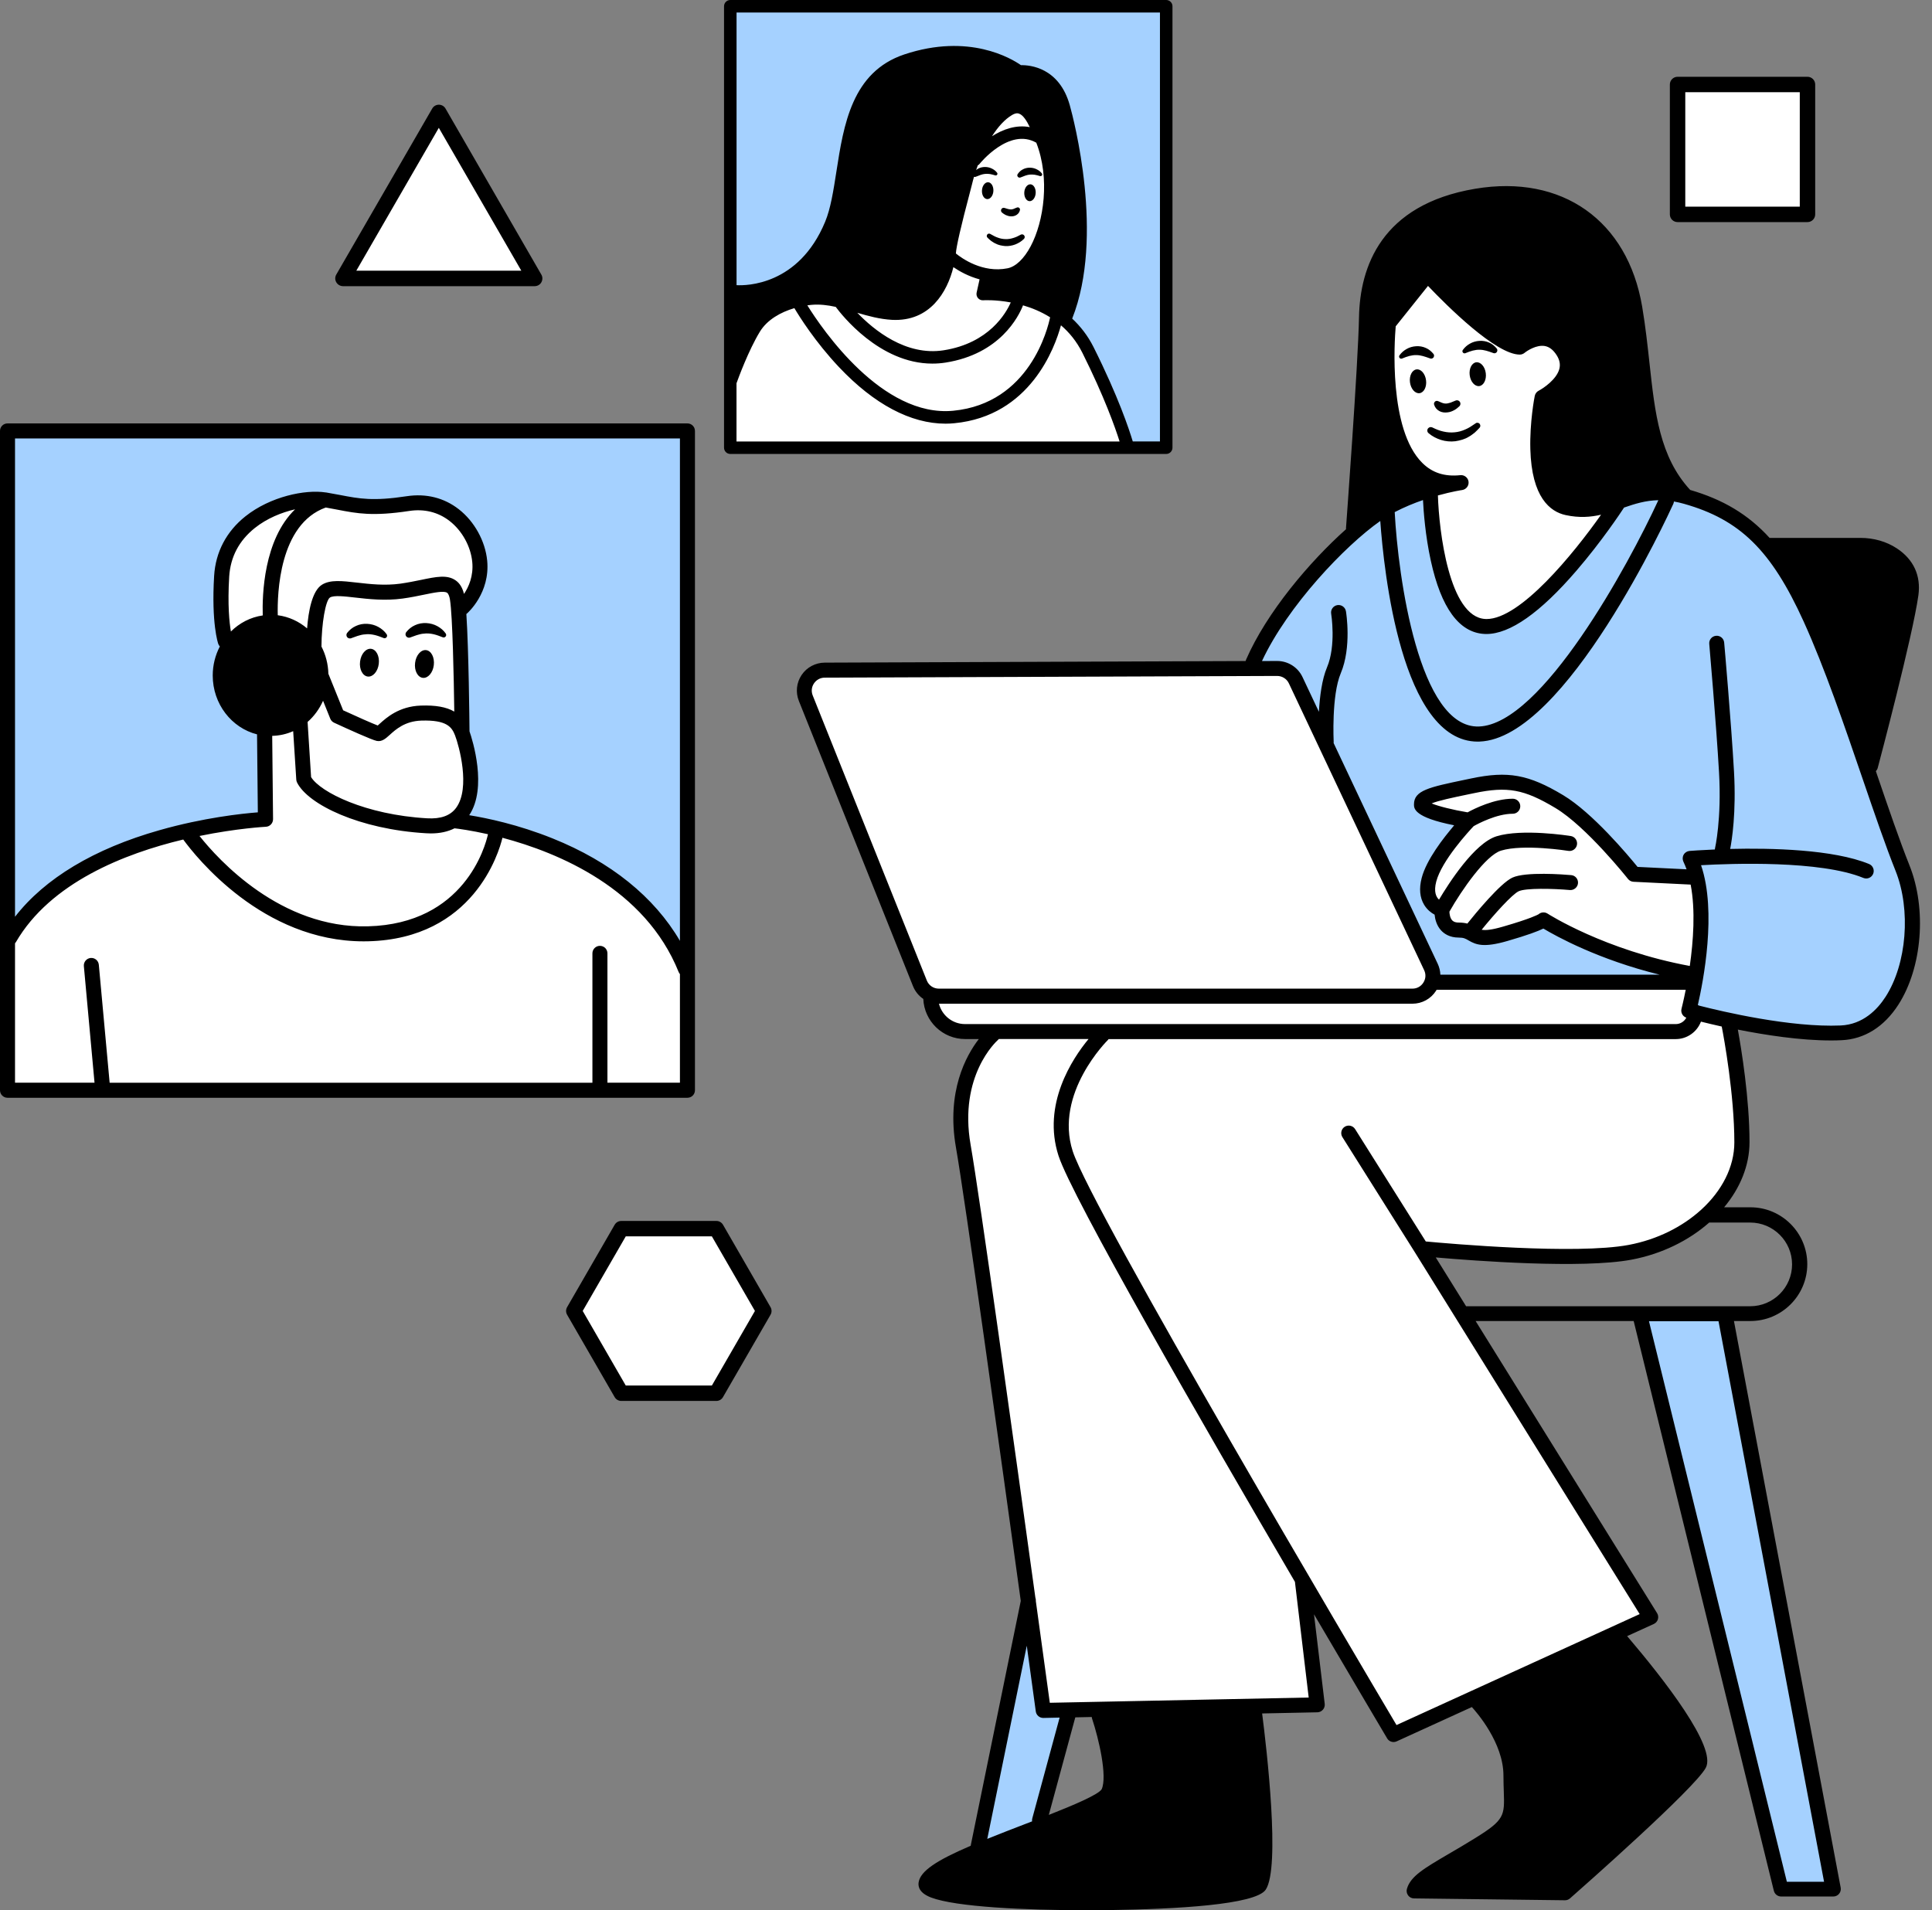
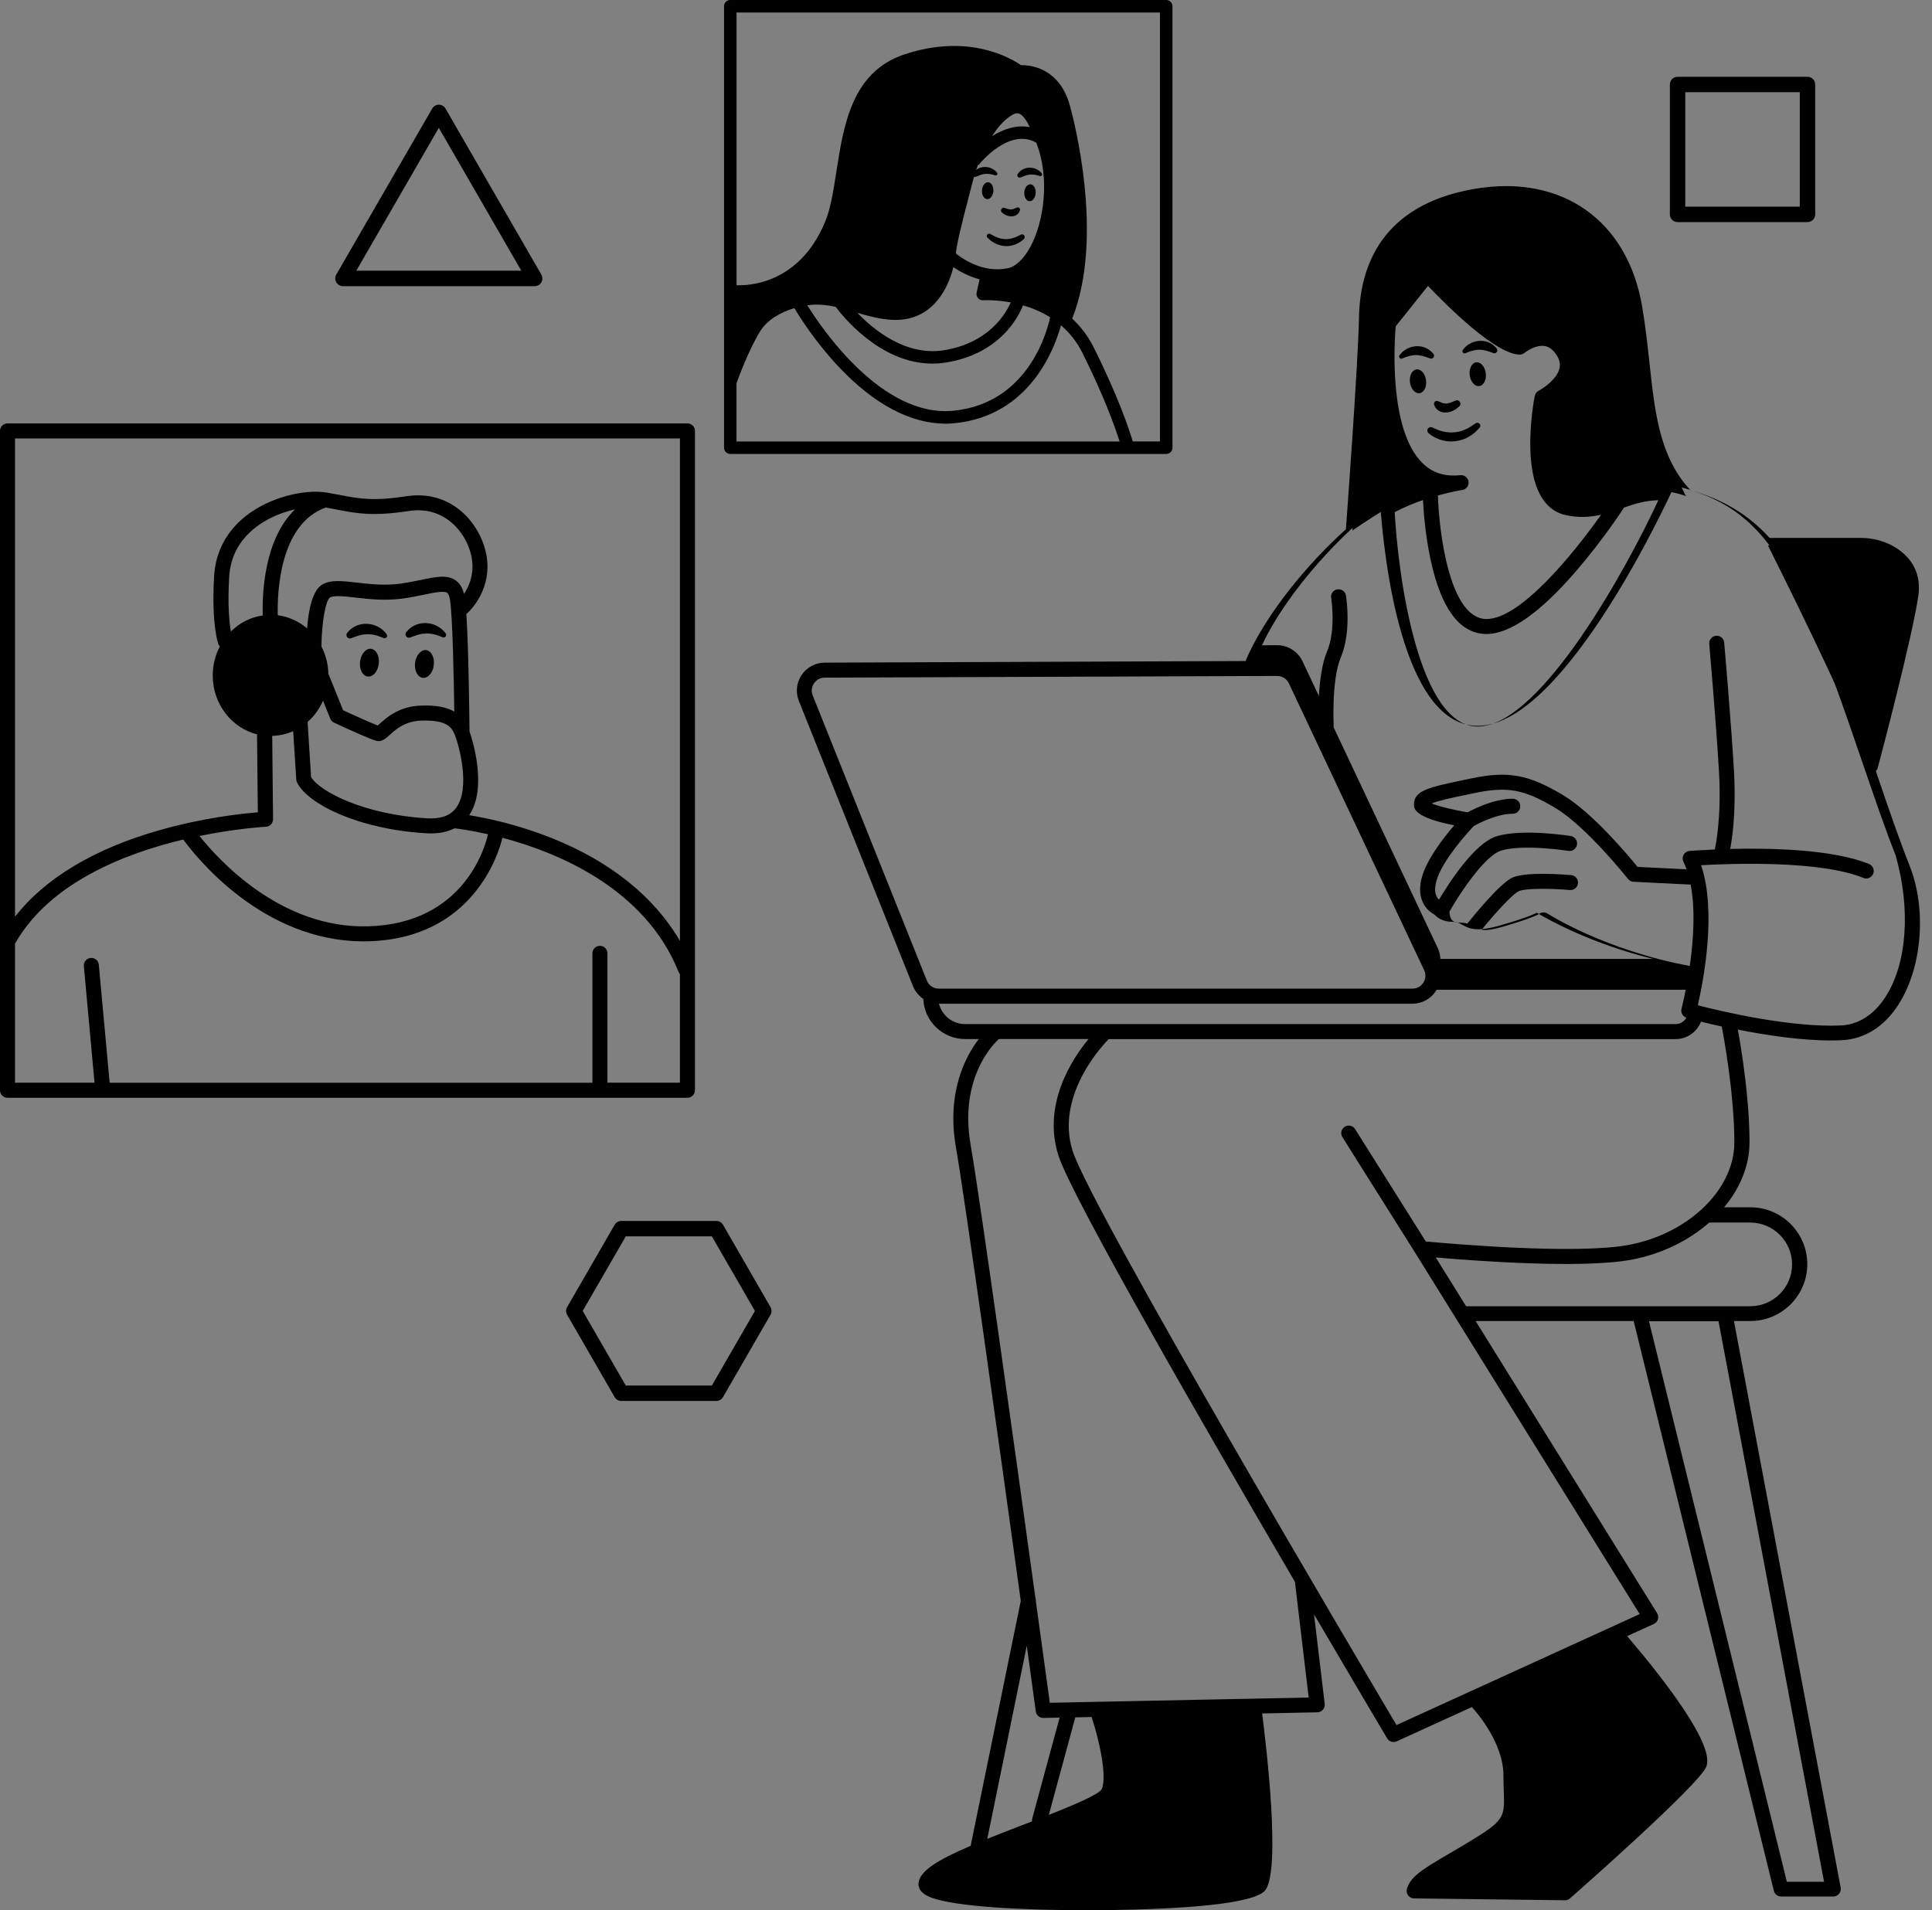
<svg xmlns="http://www.w3.org/2000/svg" fill="#000000" height="381.6" preserveAspectRatio="xMidYMid meet" version="1" viewBox="0.0 0.0 385.9 381.6" width="385.9" zoomAndPan="magnify">
  <rect x="0.0" y="0.0" width="385.9" height="381.6" fill="#808080" stroke="none" />
  <g clip-rule="evenodd" fill-rule="evenodd">
    <g id="change1_1">
-       <path d="M1.03,86.37c0-0.56,136.19-0.84,136.19-0.84l-0.28,108 c-8.37-23.72-46.05-29.3-46.05-29.3s2.51-2.79,3.35-6.7c0.84-3.91-1.67-9.49-1.95-13.4c-0.28-3.91-0.56-22.88-0.56-22.88 s4.74-3.63,3.91-10.33c-0.84-6.7-5.58-8.93-9.21-10.6c-3.63-1.67-8.93,1.95-15.35,0.84c-6.42-1.12-8.37-2.23-14.23-0.28 s-9.77,5.58-12,12.84s0.56,14.51,0.56,14.51s-1.4,2.23-1.4,8.93c0,6.7,8.93,9.49,8.93,9.49l0.28,16.47 c-41.3,3.63-51.35,24.84-51.35,24.84L1.03,86.37z M146.06,58.18c13.77,0.74,19.72-12.28,21.4-16.56s2.79-17.67,3.72-19.72 c0.93-2.05,5.4-9.3,14.51-11.16s17.86,3.53,17.86,3.53c6.51-0.19,8.74,6.88,8.74,6.88s2.42,8,3.72,19.72s-3.35,21.95-3.35,21.95 s2.98,4.47,6.33,10.42c3.35,5.95,5.95,16.37,5.95,16.37h8.19V1.99l-86.51-0.93L146.06,58.18z M372.62,152.78 c-9.91-30.84-18.7-44.23-28.05-50.65c-9.35-6.42-21.07-2.93-21.07-2.93s-16.6,24.7-26.65,26.37s-11.72-27.21-11.72-27.21 l-7.81,2.65c0,0-10.19,7.4-15.49,13.12c-5.3,5.72-11.72,18.56-11.72,18.56c8.37-0.7,9.77,6.14,9.77,6.14l6.98,13.26l19.67,43.81 l9.65-0.3l-0.31,0.3l0.14,0.28l38.93-0.14l-26.65-12.28l-1.2,1.17c-1.86,0.83-5.06,2.15-8.15,2.87c-4.74,1.12-2.65-0.84-8.37-2.09 c-5.72-1.26-2.79-3.91-2.79-3.91s-1.26-0.56-2.65-4.19c-1.4-3.63,6.14-13.95,6.14-13.95s-5.86-1.53-7.26-2.93 c-1.4-1.4,1.95-2.09,7.81-3.63c5.86-1.53,14.65-0.14,21.21,3.21c6.56,3.35,13.67,14.09,13.67,14.09l12.42,1.26 c1.54,4.88-1.26,26.51-1.26,26.51s32.37,9.91,40.19-1.12C385.87,190.04,382.52,183.62,372.62,152.78z M326.71,262.65l29.21,115.35 l10.79-0.93l-21.77-114.79L326.71,262.65z M205.03,324.78l-10.23,43.91l13.4-4.84l5.4-21.77l-5.02-0.93L205.03,324.78z" fill="#a5d1ff" />
-     </g>
+       </g>
    <g id="change2_2">
      <path d="M63.83,135.2c0,5.55-4.5,10.05-10.05,10.05s-10.05-4.5-10.05-10.05 s4.5-10.05,10.05-10.05S63.83,129.65,63.83,135.2z M146.71,73.39c2.37-7.53,6.14-10.47,12.98-13.4c6.84-2.93,15.77,2.79,19.67,2.93 c3.91,0.14,5.72-1.53,8.23-6.42s4.19-15.77,5.72-20.79s6.28-12.7,8.37-13.67c2.09-0.98,4.33-0.7,6.7,5.86 c2.37,6.56,0.98,15.35-0.98,21.63c-1.95,6.28-10.47,5.86-10.47,5.86l-0.28,3.63c11.72-0.28,16.6,5.02,16.6,5.02 s1.53-6.14,2.51-13.81s-0.84-24.56-4.19-30.7s-8.23-4.74-8.23-4.74c-6.84-5.58-17.44-5.3-24.28-2.51 c-6.84,2.79-9.91,15.77-10.6,23.16s-5.3,14.93-10.05,19.12c-4.74,4.19-12.42,3.35-12.42,3.35L146.71,73.39z M270.15,105.99 c0,0,12.47-8.93,19.16-9.67c0,0-9.49-2.79-10.79-10.23c-1.3-7.44-2.05-20.65-2.05-20.65l8.56-10.42c0,0,11.16,13.58,18.6,13.95 c0,0,4.84-3.72,8.19,1.49c3.35,5.21-2.98,8.74-2.98,8.74s-3.16,8.37-1.67,13.02s1.67,9.3,11.72,9.3c5.4-0.56,8.74-5.58,17.86-2.42 c0,0-6.7-12.65-8.19-23.07s-0.74-39.26-29.58-37.58c0,0-21.77,2.05-24.93,17.12S270.15,105.99,270.15,105.99z M219.36,341.71 c0,0,4.09,10.98,2.6,14.51c-1.49,3.53-4.47,4.65-13.77,7.63s-22.7,9.49-22.88,11.72s8.37,4.84,22.14,5.02 c13.77,0.19,40-0.19,43.72-3.53c3.72-3.35-0.37-35.91-0.37-35.91L219.36,341.71z M294.71,339.67c0,0,6.7,6.7,7.26,11.72 s2.98,11.16-0.93,13.21c-3.91,2.05-16,9.67-16.74,11.72c-0.74,2.05,5.77,0.56,14.33,1.49c8.56,0.93,14.7,0,14.7,0 s25.49-23.26,26.23-25.3c0.74-2.05-2.42-7.44-4.28-10.42s-12.84-15.44-12.84-15.44L294.71,339.67z M353.13,108.97 c0,0,17.12,34.05,18.6,40.37c1.49,6.33,2.23,3.91,2.23,3.91s8-33.86,7.81-36.47C381.59,114.18,381.78,106.18,353.13,108.97z" fill="inherit" />
    </g>
    <g id="change3_1">
-       <path d="M92.29,144.13c0,0,0-0.04,0.01-0.1 C92.31,144.09,92.29,144.13,92.29,144.13z M137.78,217.81H1.31l0.56-29.86c0,0,12-20.93,35.86-21.07c0,0,16.6,21.07,36.14,19.95 c1.09-0.06,2.13-0.19,3.14-0.37c-2.21,0.19-4.64,0.19-7.32-0.05c-17.02-2.37-31.95-19.53-31.95-19.53l15.49-3.77l0.56-17.86 c0,0,3.49,0.84,5.16-0.84c0.47-0.47,0.64,0.05,0.71,1.1c0.06-0.93,0.13-1.52,0.13-1.52l5.16-6.84l0.11,0.26 c-0.68-2.92-1.31-6.72-2.06-9.75c-0.71-2.82-0.02-5.7,0.58-7.44c-1.62,3.07-1.7,8.27-1.7,8.27s-3.21-4.6-8.93-4.33 c-5.72,0.28-7.54,4.05-7.54,4.05c-1.53-3.07-1.67-13.26,0.7-19.53s7.81-6.84,14.93-8.37c7.12-1.53,5.72-0.42,10.05,0.84 c4.33,1.26,6.42-0.14,13.54-0.28s10.88,4.6,11.02,10.05c0.11,4.43-2.36,9.14-3.29,10.74c0.82,6.7,0.02,21.08-0.06,22.37 c-0.04-0.19-0.41-0.6-2.63-0.89c2.43,0.8,2.9,2.81,2.9,2.81s1.4,10.33,1.4,14.37c0,1.68-0.88,3.07-2.56,4l7.45,1.31 c0,0,32.51,6.14,38.09,27.91L137.78,217.81z M86.43,142.88c-2.94-0.13-5.31,0.71-7.03,1.65C81.43,143.85,83.97,143.14,86.43,142.88 z M80.22,117.91c0.02,0,0.05,0,0.07,0c3.6-0.41,6.74-1.2,9.04-0.64c-0.08-0.07-0.16-0.14-0.25-0.2 C86.66,115.25,85.28,117.11,80.22,117.91z M66.9,141.85l0.55,1.31l3.31,1.22C69.27,143.58,67.82,142.69,66.9,141.85z M61.17,156.41 c-0.22-0.23-0.4-0.51-0.57-0.84C60.77,155.9,60.95,156.19,61.17,156.41z M79.73,164.92c-8.17-1.61-14.46-4.97-17.53-7.56 C65.46,160.23,72.26,164.8,79.73,164.92z M224.94,89.62c0,0-4.28-16.37-9.02-22.65s-19.26-7.95-19.26-7.95l0.28-3.63 c0,0,2.51,0,7.12-1.95s6.42-9.91,6.28-14.79s-2.09-12.42-4.88-16.05c-2.79-3.63-4.74-0.84-7.26,2.23 c-2.51,3.07-4.05,8.51-5.3,13.26c-1.26,4.74-3.07,12.42-3.91,16.47c-0.84,4.05-1.67,6.42-8.51,7.4c-6.84,0.98-6.7-0.56-14.23-1.81 c-7.53-1.26-8.93,0.42-12.98,2.51s-8.09,12.14-8.09,12.14l1.12,14.51L224.94,89.62z M289.31,96.32l-4.19,2.05 c0,0,0.14,27.35,11.72,27.21s25.95-24.28,25.95-24.28s-7.26,1.81-10.47,0c-3.21-1.81-5.16-8.37-4.88-13.26 c0.28-4.88,1.4-8.84,1.4-8.84s6.65-3.16,2.98-8.74c-3.67-5.58-8.19-1.49-8.19-1.49s-8.09-2.19-18.6-13.95l-8.56,10.42 C276.48,65.44,272.01,93.72,289.31,96.32z M340.24,180.69c-0.84-5.86-2.23-6-2.23-6l-11.3-0.28c0,0-11.3-16.47-22.33-17.58 c-11.02-1.12-20.23,2.65-20.23,2.65s-0.42,2.65,3.63,3.49c4.05,0.84,4.74,1.4,4.74,1.4s-7.12,7.67-6.98,12.14s2.23,5.3,2.23,5.3 s0.42,3.91,4.19,4.19c3.77,0.28,3.21,2.23,8.37,1.26c5.16-0.98,7.95-3.49,7.95-3.49s21.07,10.19,29.58,11.72 C338.43,195.34,341.08,186.55,340.24,180.69z M337.87,195.48l-51.35,0.42l-28.28-61.26c0,0-5.58-1.3-13.02-1.49 s-81.12,0.74-81.12,0.74s-5.58,1.3-3.16,5.58l23.26,57.86l2.05,2.42c0,0,0.93,6.14,8.19,6.51s142.14-0.37,142.14-0.37l3.16-2.6 l-2.42-2.98L337.87,195.48z M346.06,204.97l-6.33-1.67c0,0-1.49,2.98-5.02,3.35c-3.53,0.37-137.67-0.19-137.67-0.19 s-6.14,10.42-4.84,20.28c1.3,9.86,16,114.98,16,114.98l54.7-1.12l-2.23-20.84l18.23,26.05l50.98-23.07l-45.77-73.49 c0,0,17.12,1.3,24.74,1.86c7.63,0.56,25.3-2.05,31.63-7.81c6.33-5.77,8.37-10.98,7.63-17.3S346.06,204.97,346.06,204.97z M106.8,55.62l-9.57-16.58l-9.57-16.58l-9.57,16.58l-9.57,16.58h19.15H106.8z M124.1,245.46l-9.49,16.44l9.49,16.44h18.98 l9.49-16.44l-9.49-16.44H124.1z M335.08,16.88v25.95h25.95V16.88H335.08z" fill="#ffffff" />
-     </g>
+       </g>
  </g>
  <g id="change2_1">
-     <path d="M381.4,172.88c-1.96-4.91-4.17-11.36-6.5-18.19c-0.07-0.21-0.14-0.42-0.21-0.63c0.16-0.17,0.29-0.37,0.36-0.61 c0.29-1.08,7.01-26.42,8.13-34.51c0.54-3.92-0.94-7.16-4.29-9.38c-2.08-1.37-4.6-2.1-7.31-2.1h-18.12 c-4.32-4.74-9.35-7.68-15.86-9.58c-6.08-6.6-7.03-15.25-8.12-25.25c-0.4-3.63-0.8-7.39-1.47-11.36 c-2.91-17.23-16-26.48-33.36-23.56c-18.83,3.17-23.01,15.69-23.2,25.64c-0.18,9.52-2.58,41.83-2.6,42.15 c-0.01,0.07,0,0.15,0.01,0.22c-7.24,6.46-15.85,16.59-19.98,26.09c-0.04,0.08-0.06,0.16-0.08,0.25l-84.07,0.32 c-1.85,0.01-3.58,0.93-4.61,2.46c-1.04,1.54-1.24,3.48-0.55,5.2l22.79,56.96c0.43,1.07,1.15,1.95,2.06,2.56 c0.19,4.46,3.86,8.02,8.37,8.02h2.72c-2.54,3.29-6.52,10.48-4.57,21.64c1.8,10.27,8.84,60.82,12.95,90.61l-9.97,48.73 c-0.01,0.06-0.01,0.12-0.02,0.18c-6.74,2.89-10.08,5.02-10.42,7.35c-0.12,0.88,0.2,2.11,2.49,2.99c4.95,1.89,18.83,2.54,30.94,2.54 c1.64,0,3.25-0.01,4.8-0.03c13.08-0.19,29.09-1.05,31.11-4.08c2.94-4.41,0.2-28.01-0.72-35.2l11.04-0.23 c0.42-0.01,0.82-0.2,1.1-0.52s0.41-0.74,0.36-1.16l-2.14-17.9c7.97,13.59,13.86,23.52,14.61,24.79c0.28,0.47,0.78,0.73,1.29,0.73 c0.21,0,0.42-0.04,0.62-0.14l15.01-6.85c0.94,1.02,6.31,7.16,6.31,13.67c0,1.22,0.04,2.28,0.07,3.22c0.16,4.78,0.19,5.64-5.68,9.27 c-2,1.24-3.77,2.28-5.34,3.19c-4.91,2.88-7.62,4.46-8.33,6.97c-0.13,0.45-0.04,0.93,0.24,1.31s0.72,0.6,1.18,0.6l30.14,0.37 c0.01,0,0.01,0,0.02,0c0.36,0,0.72-0.13,0.99-0.37c2.53-2.23,24.82-21.88,27.12-26.08c2.25-4.12-8.33-17.67-15.7-26.32l5.33-2.43 c0.39-0.18,0.69-0.52,0.81-0.93c0.12-0.41,0.07-0.86-0.16-1.23l-36.25-58.36h31.57l28,113.83c0.17,0.67,0.77,1.14,1.46,1.14h10.42 c0.45,0,0.87-0.2,1.15-0.54c0.29-0.34,0.4-0.8,0.32-1.23l-21.32-113.2h3.29c6.26,0,11.36-5.1,11.36-11.36s-5.1-11.36-11.36-11.36 h-5.25c3.2-3.84,5.07-8.35,5.07-13.01c0-8.7-1.63-18.65-2.33-22.49c5.53,1.1,12.47,2.17,18.6,2.17c0.71,0,1.42-0.01,2.11-0.05 c4.56-0.2,8.49-2.65,11.35-7.09C383.94,193.33,384.89,181.6,381.4,172.88z M371.58,110.47c2.11,0,4.07,0.55,5.65,1.6 c2.38,1.58,3.35,3.69,2.97,6.46c-0.85,6.18-5.25,23.37-7.16,30.73c-3.12-9.05-6.54-18.61-10.08-26.4 c-2.27-4.98-4.56-9.04-7.05-12.39H371.58z M305.67,89.72c0.26,9.68,3.97,12.51,7.04,13.18c2.71,0.59,4.99,0.41,7.09-0.07 c-5.54,7.85-16.12,20.84-22.87,20.84c-0.09,0-0.18,0-0.27-0.01c-7.2-0.39-9.24-17.6-9.45-24.68c2.81-0.78,4.8-1.08,4.84-1.08 c0.81-0.12,1.38-0.86,1.28-1.67c-0.1-0.81-0.85-1.39-1.65-1.3c-3.13,0.33-5.61-0.47-7.61-2.47c-6.74-6.73-5.54-24.3-5.29-27.27 l6.45-8.07c3.82,4.01,13.56,13.72,18.33,13.72c0.35,0,0.69-0.13,0.96-0.35c0.57-0.47,2.39-1.62,3.99-1.37 c0.94,0.15,1.73,0.76,2.43,1.86c0.59,0.94,0.76,1.83,0.52,2.74c-0.56,2.08-3.17,3.84-4.13,4.34c-0.41,0.21-0.69,0.6-0.78,1.05 C306.5,79.32,305.53,84.35,305.67,89.72z M284.23,99.9c0.11,2.21,0.46,7.11,1.56,12.11c2.06,9.44,5.66,14.37,10.7,14.64 c0.14,0.01,0.27,0.01,0.41,0.01c4.71,0,10.77-4.26,18-12.67c5.02-5.83,8.86-11.62,9.49-12.59c2.16-0.75,4.3-1.42,6.85-1.47 c-5.95,12.92-23.26,44.78-35.84,45.21c-11.98,0.4-16.14-29.92-16.82-42.83C280.48,101.32,282.43,100.52,284.23,99.9z M274.44,63.42 c0.25-12.81,7.21-20.46,20.7-22.73c15.8-2.66,27.26,5.42,29.9,21.09c0.66,3.89,1.06,7.6,1.45,11.19c1,9.17,1.89,17.27,6.56,24.04 c-4.16-0.34-7.31,0.75-10.17,1.75c-3.12,1.09-5.82,2.03-9.53,1.22c-5.9-1.29-4.97-14.02-3.99-19.63c1.31-0.81,4.18-2.88,4.98-5.83 c0.47-1.74,0.18-3.46-0.88-5.13c-1.17-1.86-2.69-2.94-4.52-3.22c-2.51-0.39-4.82,0.94-5.84,1.64c-3.36-0.67-11.74-8.41-16.88-13.98 c-0.3-0.32-0.73-0.51-1.16-0.48c-0.44,0.02-0.85,0.22-1.12,0.56l-7.81,9.77c-0.18,0.22-0.29,0.49-0.32,0.78 c-0.1,0.89-2.24,21.79,6.11,30.13c0.83,0.83,1.73,1.5,2.69,2.03c-2.51,0.79-5.42,1.92-8.22,3.48c0,0-0.01,0-0.01,0.01 c-0.03,0.01-0.05,0.03-0.08,0.04c-1.25,0.7-2.7,1.7-4.27,2.93C272.61,95.08,274.29,71.4,274.44,63.42z M162.33,138.93 C162.33,138.93,162.33,138.93,162.33,138.93c-0.32-0.81-0.23-1.69,0.26-2.41c0.49-0.72,1.27-1.14,2.14-1.14l90.36-0.34 c0,0,0.01,0,0.01,0c1,0,1.92,0.58,2.34,1.48l27.02,57.3c0.39,0.82,0.33,1.73-0.16,2.49c-0.48,0.76-1.28,1.2-2.18,1.2h-94.6 c-1.06,0-2.01-0.64-2.4-1.63L162.33,138.93z M187.55,200.52h94.57c1.92,0,3.69-0.97,4.72-2.59c0.04-0.06,0.07-0.13,0.11-0.2h49.76 c-0.45,2.28-0.83,3.74-0.84,3.79c-0.2,0.76,0.22,1.54,0.96,1.79c-0.41,0.76-1.19,1.28-2.11,1.28H192.76 C190.24,204.59,188.14,202.85,187.55,200.52z M300.25,185.11c-2.35,0.68-3.54,0.78-4.3,0.63c2.54-3.13,6.1-7.09,7.4-7.69 c1.42-0.66,6.83-0.54,10.22-0.24c0.8,0.07,1.55-0.54,1.62-1.36c0.07-0.83-0.54-1.55-1.36-1.62c-1.49-0.13-9.09-0.72-11.74,0.5 c-2.43,1.12-7.44,7.23-9,9.18c-0.47-0.12-1.03-0.2-1.72-0.2c-0.89,0-1.21-0.34-1.31-0.45c-0.43-0.46-0.54-1.26-0.55-1.73 c2.46-4.35,7.27-11.25,10.3-12.19c4.45-1.37,13.37,0.03,13.46,0.05c0.81,0.13,1.59-0.43,1.72-1.25c0.13-0.82-0.43-1.59-1.24-1.72 c-0.39-0.06-9.7-1.52-14.82,0.05c-4.43,1.36-9.56,9.4-11.5,12.66c-0.59-0.54-1.08-1.59-0.56-3.59c1.09-4.22,6.58-10.14,7.48-11.09 c0.81-0.46,4.57-2.48,7.81-2.48c0.83,0,1.5-0.67,1.5-1.5s-0.67-1.5-1.5-1.5c-3.7,0-7.66,1.98-9.02,2.72 c-2.93-0.49-5.81-1.21-7.18-1.78c1.27-0.55,4.22-1.17,7.3-1.81l1.21-0.25c6.62-1.39,9.95-0.78,16.22,2.98 c6.2,3.72,14.4,14.05,14.48,14.16c0.27,0.34,0.67,0.55,1.1,0.57l11.35,0.56c0.02,0,0.05,0,0.07,0c0.99,5.14,0.53,11.34-0.17,16.26 c-16.97-3.13-28.29-10.38-28.41-10.46c-0.58-0.37-1.32-0.3-1.81,0.14C307.09,182.77,305.75,183.52,300.25,185.11z M205.09,328.78 c1.08,7.86,1.77,12.91,1.8,13.13c0.1,0.74,0.74,1.3,1.49,1.3c0.01,0,0.02,0,0.03,0l3.24-0.07l-5.46,20.13 c-0.05,0.2-0.07,0.4-0.04,0.6c-0.5,0.19-0.99,0.38-1.46,0.56c-2.79,1.07-5.27,2.04-7.49,2.94L205.09,328.78z M218.06,343.02 c0.01,0.1,0.03,0.19,0.06,0.29c1.37,4.1,3.09,11.57,1.93,14.14c-0.65,1.07-5.56,3.16-10.56,5.13l5.29-19.49L218.06,343.02z M250.33,375.8c-4.23,3.52-57.69,3.71-63.71,0.36c1.7-2.23,12.52-6.39,19.14-8.93c11.3-4.34,16.01-6.33,17.01-8.53 c1.85-4.08-0.8-13.18-1.61-15.75l27.89-0.57C250.67,354.88,252.08,372.93,250.33,375.8z M261.4,339.13l-51.71,1.05 c-0.4-2.92-1.43-10.44-2.79-20.3c0.02-0.24-0.01-0.47-0.09-0.68c-4.12-29.84-11.14-80.21-12.94-90.5 c-2.41-13.79,5.13-20.64,5.46-20.94c0.07-0.06,0.12-0.12,0.18-0.19h17.92c-3.24,3.92-9.32,13.07-6,23.33 c2.67,8.26,28.73,53.5,47.22,85.12L261.4,339.13z M338.04,351.79c-1.52,2.79-16.23,16.26-26.03,24.89l-26.5-0.33 c1.22-0.93,3.05-2,5.33-3.33c1.58-0.93,3.37-1.97,5.4-3.23c7.02-4.34,7.29-6.32,7.1-11.92c-0.03-0.91-0.07-1.94-0.07-3.12 c0-6.69-4.52-12.71-6.45-14.98l25.31-11.55C331.43,339.07,338.66,349.77,338.04,351.79z M364.34,375.94h-7.43l-27.54-111.98h13.89 L364.34,375.94z M357.95,252.6c0,4.61-3.75,8.36-8.36,8.36h-56.75l-6.06-9.75c7.93,0.69,29.23,2.29,39.08,0.45 c6.07-1.14,11.45-3.82,15.54-7.42h8.18C354.2,244.24,357.95,247.99,357.95,252.6z M346.42,228.23c0,4.92-2.49,9.66-6.57,13.4 c-0.03,0.02-0.05,0.05-0.08,0.07c-3.72,3.38-8.75,5.94-14.46,7.01c-10.55,1.98-35.93-0.26-40.52-0.69l-14.12-22.45 c-0.44-0.7-1.37-0.91-2.07-0.47c-0.7,0.44-0.91,1.37-0.47,2.07l14.51,23.06c0,0,0,0,0,0l44.87,72.23l-48.57,22.17 c-6.76-11.41-60.9-103-64.67-114.63c-3.75-11.59,6.95-22.17,7.06-22.27c0.04-0.04,0.06-0.09,0.09-0.14h113.28 c2.31,0,4.28-1.46,5.05-3.49c1.13,0.28,2.53,0.62,4.15,0.98C344.33,207.24,346.42,218.7,346.42,228.23z M376.62,199.15 c-1.61,2.5-4.48,5.52-8.96,5.72c-9.99,0.43-23.62-2.77-28.28-3.97c-0.08-0.05-0.16-0.09-0.25-0.12c1.06-4.61,3.83-18.64,0.64-27.93 c6.03-0.34,23.8-1,32.42,2.54c0.77,0.32,1.64-0.05,1.96-0.82c0.31-0.77-0.05-1.64-0.82-1.96c-7.15-2.93-19.55-3.21-27.74-3.01 c0.33-1.69,1.23-7.2,0.76-15.5c-0.55-9.68-1.94-25.56-1.96-25.72c-0.07-0.83-0.8-1.44-1.62-1.36c-0.83,0.07-1.44,0.8-1.36,1.62 c0.01,0.16,1.4,16,1.95,25.63c0.54,9.39-0.79,15.14-0.8,15.2c-0.02,0.08-0.03,0.16-0.03,0.24c-2.86,0.12-4.78,0.27-5.05,0.29 c-0.49,0.04-0.94,0.32-1.18,0.75c-0.25,0.43-0.26,0.96-0.05,1.4c0.23,0.48,0.44,1,0.63,1.52l-9.79-0.48 c-1.83-2.25-8.97-10.8-14.86-14.33c-6.9-4.14-11.03-4.89-18.38-3.34l-1.2,0.25c-7.23,1.51-10.22,2.14-10.22,4.94 c0,0.8,0,2.59,8.05,4.17c-2.17,2.52-5.57,6.89-6.51,10.52c-0.55,2.11-0.38,3.92,0.49,5.36c0.61,1.01,1.43,1.62,2.09,1.97 c0.09,0.9,0.39,2.16,1.3,3.15c0.6,0.65,1.69,1.43,3.53,1.43c0.98,0,1.36,0.22,1.94,0.56c1.54,0.9,3.09,1.48,7.77,0.12 c4.06-1.17,6.12-1.96,7.19-2.48c2.55,1.53,10.98,6.2,23.22,9.21H287.7c-0.03-0.74-0.2-1.48-0.53-2.18l-20.79-44.09 c0.01-0.07,0.01-0.14,0.01-0.21c0-0.09-0.47-9.29,1.42-13.75c2.19-5.18,1.08-12.08,1.03-12.37c-0.14-0.82-0.91-1.36-1.72-1.23 c-0.82,0.14-1.37,0.91-1.23,1.72c0.01,0.06,1.02,6.34-0.83,10.71c-1.03,2.43-1.45,5.89-1.62,8.88l-3.28-6.95 c-0.92-1.95-2.9-3.2-5.05-3.2c-0.01,0-0.01,0-0.02,0l-3.02,0.01c5.13-11.01,16.57-23.03,23.63-27.98 c0.7,9.86,4.22,44.08,19.47,44.08c0.11,0,0.23,0,0.35-0.01c17.2-0.58,37.84-45.57,38.71-47.48c0.07-0.15,0.11-0.32,0.12-0.48 c0.64,0.11,1.31,0.26,2.01,0.46c11.19,3.16,17.44,9.3,23.88,23.46c4.2,9.24,8.25,21.1,11.83,31.56c2.35,6.87,4.57,13.35,6.56,18.33 C381.72,181.76,380.87,192.57,376.62,199.15z M138.81,217.81V86.09c0-0.83-0.67-1.5-1.5-1.5H1.5c-0.83,0-1.5,0.67-1.5,1.5v131.72 c0,0.83,0.67,1.5,1.5,1.5h135.81C138.14,219.31,138.81,218.64,138.81,217.81z M135.81,87.59v100.37 c-5.14-8.78-13.82-15.8-25.45-20.47c-6.89-2.77-13.12-4.06-16.64-4.63c3.67-5.47,0.66-15.03,0.06-16.75 c-0.02-2.11-0.16-16.23-0.63-23.45c0.04-0.03,0.08-0.05,0.11-0.08c0.19-0.17,4.67-4.12,4.05-10.58c-0.38-3.9-2.55-7.84-5.68-10.27 c-2.94-2.29-6.52-3.18-10.37-2.6c-6.76,1.03-9.49,0.5-13.28-0.23c-0.87-0.17-1.79-0.34-2.81-0.51c-0.03-0.01-0.07-0.01-0.1-0.01 c-0.01,0-0.01,0-0.02,0c-4.1-0.63-11.06,0.81-16.04,4.78c-3.79,3.02-5.95,7.13-6.24,11.88c-0.57,9.49,0.77,13.45,0.83,13.61 c0.07,0.19,0.18,0.35,0.31,0.5c-0.9,1.72-1.42,3.7-1.42,5.8c0,5.7,3.78,10.48,8.85,11.76l0.16,15.58 c-3.12,0.24-10.86,1.06-19.66,3.57C18.81,169.55,8.94,175.49,3,183.15V87.59H135.81z M67.43,101.83c3.93,0.76,7.03,1.35,14.3,0.25 c3.01-0.46,5.8,0.23,8.07,2c2.5,1.94,4.23,5.08,4.53,8.19c0.27,2.81-0.72,5-1.65,6.38c-0.31-1.23-0.85-2.14-1.68-2.71 c-1.69-1.17-3.87-0.72-6.9-0.09c-1.22,0.25-2.6,0.53-4.12,0.75c-3.13,0.43-6.08,0.09-8.69-0.21c-2.96-0.34-5.3-0.61-6.96,0.41 c-1.99,1.22-2.73,5.32-2.99,8.74c-1.64-1.4-3.65-2.34-5.86-2.63c-0.11-4.29,0.27-18.19,9.59-21.52 C65.92,101.55,66.7,101.69,67.43,101.83z M65.59,134.6c-0.05-1.96-0.54-3.81-1.38-5.43c0.01-4.57,0.82-9.23,1.7-9.8 c0.78-0.48,2.85-0.24,5.05,0.01c2.64,0.3,5.94,0.68,9.44,0.2c1.62-0.22,3.05-0.52,4.31-0.78c2.03-0.42,3.96-0.81,4.59-0.38 c0.33,0.23,0.5,0.88,0.58,1.39c0.52,3.26,0.77,15.71,0.86,22.35c-1.59-0.93-3.75-1.3-6.68-1.2c-4.37,0.15-6.88,2.42-8.23,3.64 c-0.12,0.11-0.26,0.24-0.38,0.34c-1.17-0.45-4.14-1.76-6.91-3.04L65.59,134.6z M64.53,140l1.44,3.58c0.14,0.36,0.42,0.64,0.76,0.8 c2.77,1.28,7.56,3.45,8.52,3.64c1.04,0.21,1.79-0.48,2.59-1.2c1.21-1.1,3.04-2.75,6.31-2.86c5.11-0.16,6.1,1.3,6.74,2.95 c0.79,2.04,3.13,10.48,0.23,14.46c-1.15,1.58-3.07,2.27-5.81,2.11c-12.3-0.7-21.32-5.22-23.17-8.23l-0.7-11.02 C62.75,143.08,63.8,141.63,64.53,140z M52.48,122.95c-2.45,0.35-4.65,1.51-6.36,3.21c-0.31-1.8-0.68-5.31-0.34-10.95 c0.24-3.93,1.96-7.2,5.11-9.72c2.44-1.95,5.39-3.13,8.05-3.74C52.65,107.83,52.36,118.91,52.48,122.95z M54.06,125.82 c4.71,0,8.55,4.08,8.55,9.11s-3.83,9.1-8.55,9.1c-4.71,0-8.55-4.08-8.55-9.1S49.35,125.82,54.06,125.82z M54.54,163.65l-0.17-16.64 c1.48-0.04,2.9-0.36,4.19-0.94l0.62,9.69c0.01,0.2,0.07,0.4,0.16,0.58c2.19,4.38,12.44,9.36,25.81,10.13 c0.31,0.02,0.61,0.03,0.91,0.03c1.83,0,3.4-0.35,4.73-1.02c0.79,0.09,3.25,0.41,6.68,1.18c-0.52,2.36-4.71,17.91-23.99,18.4 c-17.4,0.47-29.87-13.31-33.63-18.05c7.53-1.54,13.12-1.83,13.27-1.84C53.91,165.13,54.54,164.46,54.54,163.65z M121.33,216.31 v-25.85c0-0.83-0.67-1.5-1.5-1.5s-1.5,0.67-1.5,1.5v25.85H21.9l-2.16-23.57c-0.08-0.83-0.8-1.43-1.63-1.36 c-0.83,0.08-1.43,0.81-1.36,1.63l2.13,23.29H3v-27.85c0.06-0.07,0.12-0.14,0.17-0.22c6.9-11.9,21.72-17.71,33.43-20.51 c2.54,3.48,15.87,20.34,36.02,20.34c0.3,0,0.61,0,0.92-0.01c21.01-0.53,26.1-17.68,26.82-20.68c11.11,2.95,28.48,10.11,35.19,26.81 c0.06,0.16,0.16,0.3,0.26,0.42v21.7H121.33z M145.87,90.69h87.07c0.69,0,1.25-0.56,1.25-1.25V1.25c0-0.69-0.56-1.25-1.25-1.25 h-87.07c-0.69,0-1.25,0.56-1.25,1.25v88.19C144.62,90.13,145.18,90.69,145.87,90.69z M147.12,59.46c1.15,0.04,4-0.01,7.35-1.26 c3.93-1.45,9.31-4.88,12.65-12.94c1.22-2.94,1.8-6.66,2.41-10.6c1.41-9.06,2.86-18.43,11.9-21.44c13.08-4.36,21,1.76,21.33,2.02 c0.26,0.21,0.61,0.31,0.95,0.27c0.23-0.03,5.66-0.63,7.56,6.17c0.71,2.53,6.59,24.69,0.86,40.28c-5.25-3.73-11.39-4.4-14.28-4.48 l0.27-1.23c0.37,0.03,0.75,0.05,1.13,0.05c0.8,0,1.64-0.08,2.49-0.25c2.42-0.48,4.6-2.44,6.32-5.64c2.91-5.44,4.49-15.03,1.1-23.22 l-0.26-0.65c-0.92-2.28-2.18-5.4-4.55-6.21c-1.1-0.38-2.25-0.22-3.43,0.46c-5.05,2.93-8.16,11.06-9.2,15.4 c-0.05,0.22-0.19,0.76-0.39,1.49c-1.74,6.59-2.53,10.04-2.8,11.93c-0.05,0.12-0.1,0.25-0.1,0.39c-0.03,0.48-0.92,11.85-10.13,11.39 c-2.35-0.12-4.58-0.78-6.94-1.48c-3.04-0.9-6.18-1.83-9.59-1.5c-5.42,0.52-9.95,2.97-12.14,6.55c-0.92,1.5-1.78,3.24-2.52,4.89 V59.46z M193.76,38.33c0.2-0.76,0.35-1.32,0.4-1.55c0.11-0.48,0.25-0.97,0.39-1.46c0.1,0.04,0.22,0.05,0.34,0l0.05-0.02 c0.7-0.28,1.24-0.51,1.84-0.56c0.3-0.03,0.61-0.01,0.95,0.03c0.32,0.05,0.68,0.16,1.01,0.25l0.06,0.02c0.1,0.03,0.21,0.01,0.3-0.06 c0.15-0.11,0.17-0.32,0.06-0.47c-0.29-0.38-0.64-0.64-1.06-0.84c-0.41-0.21-0.89-0.31-1.37-0.31c-0.48,0-0.98,0.12-1.39,0.35 c-0.14,0.07-0.25,0.17-0.37,0.27c0.1-0.31,0.22-0.62,0.33-0.94c0.14-0.08,0.28-0.18,0.38-0.32c0.06-0.08,5.91-7.31,11.31-4.21 c2.75,7.05,1.54,15.71-1.14,20.72c-1.33,2.49-2.97,4.04-4.6,4.37c-4.99,1-9.17-2.02-10.32-2.96 C190.99,49.34,191.94,45.2,193.76,38.33z M198.14,27.22c1.19-1.86,2.56-3.4,4.04-4.26c0.71-0.41,1.11-0.35,1.36-0.26 c0.82,0.28,1.55,1.45,2.15,2.7C203,24.88,200.35,25.81,198.14,27.22z M190.43,53.37c1.18,0.81,3,1.84,5.23,2.44l-0.59,2.66 c-0.08,0.39,0.02,0.79,0.28,1.09c0.26,0.3,0.65,0.46,1.04,0.43c0.06-0.01,2.38-0.15,5.5,0.43c-0.92,2.1-4.31,8.13-13.41,9.56 c-7.55,1.18-13.95-4.06-17.24-7.49c2.22,0.65,4.51,1.28,6.95,1.41C185.76,64.29,189.22,58.3,190.43,53.37z M166.93,61.31 c1.11,1.5,8.74,11.33,19.29,11.33c0.86,0,1.74-0.06,2.63-0.2c10.91-1.71,14.63-9.24,15.49-11.44c1.76,0.51,3.62,1.27,5.41,2.39 c-0.46,2.21-4.09,17.19-19.35,18.67C176.23,83.42,164.25,65.8,161.26,61c0.26-0.04,0.51-0.07,0.75-0.09 C163.68,60.75,165.3,60.95,166.93,61.31z M147.12,76.54c0.38-1.06,2.39-6.54,4.65-10.26c1.47-2.42,4.18-3.92,6.9-4.72 c0.96,1.62,4.15,6.74,8.92,11.79c7.01,7.42,14.32,11.29,21.27,11.29c0.6,0,1.19-0.03,1.78-0.09c15.13-1.46,20.06-15.08,21.28-19.56 c1.64,1.4,3.12,3.19,4.27,5.48c4.39,8.78,6.58,15,7.44,17.73h-76.52V76.54z M231.69,2.5v85.69h-5.43 c-0.7-2.34-2.88-8.95-7.83-18.84c-1.17-2.33-2.65-4.19-4.27-5.7c6.51-16.4,0.26-39.98-0.48-42.63c-2.11-7.54-7.97-8.04-9.75-8 c-1.92-1.34-10.38-6.45-23.29-2.15c-10.49,3.5-12.13,14.09-13.58,23.43c-0.59,3.78-1.14,7.36-2.25,10.02 c-5.28,12.72-15.8,12.76-17.69,12.65V2.5H231.69z M296.77,74.55c0.17,1.31-0.42,2.47-1.3,2.58c-0.89,0.11-1.74-0.86-1.91-2.17 c-0.17-1.31,0.42-2.47,1.3-2.58S296.61,73.24,296.77,74.55z M284.84,75.97c0.17,1.31-0.42,2.47-1.3,2.58 c-0.89,0.11-1.74-0.86-1.91-2.17s0.42-2.47,1.3-2.58C283.82,73.68,284.67,74.65,284.84,75.97z M286.84,80.11 c0.13-0.04,0.26-0.03,0.38,0.02l0.34,0.14c0.22,0.09,0.47,0.23,0.67,0.27c0.21,0.06,0.41,0.1,0.67,0.08 c0.25-0.01,0.55-0.11,0.85-0.19c0.31-0.12,0.62-0.25,0.96-0.39l0.05-0.02c0.35-0.14,0.75,0.03,0.9,0.38 c0.11,0.27,0.03,0.57-0.16,0.76c-0.31,0.3-0.65,0.57-1.05,0.79c-0.41,0.22-0.85,0.4-1.38,0.44c-0.51,0.06-1.1,0.01-1.6-0.28 c-0.5-0.3-0.85-0.69-1.02-1.28C286.36,80.53,286.53,80.21,286.84,80.11z M295.58,84.72c0.16,0.24,0.13,0.55-0.06,0.75 c-0.31,0.33-0.63,0.66-0.97,0.97c-0.38,0.27-0.73,0.59-1.15,0.8c-0.8,0.51-1.76,0.76-2.71,0.91c-0.96,0.12-1.95,0.02-2.86-0.26 c-0.92-0.3-1.73-0.7-2.5-1.36c-0.29-0.25-0.32-0.68-0.07-0.97c0.21-0.24,0.55-0.3,0.83-0.17l0.08,0.04 c0.63,0.31,1.4,0.63,2.12,0.78c0.74,0.17,1.48,0.23,2.22,0.16c0.73-0.06,1.46-0.25,2.16-0.57c0.71-0.29,1.36-0.74,2.03-1.2 l0.05-0.04C295.02,84.37,295.39,84.44,295.58,84.72z M282.89,70.94c-0.44-0.01-0.89,0.05-1.36,0.17c-0.46,0.12-0.96,0.3-1.41,0.49 l-0.07,0.03c-0.22,0.09-0.47-0.01-0.56-0.23c-0.06-0.14-0.04-0.3,0.05-0.42c0.39-0.54,0.85-0.94,1.42-1.26 c0.56-0.32,1.21-0.51,1.88-0.55c0.67-0.05,1.37,0.07,1.97,0.35c0.62,0.26,1.11,0.7,1.5,1.17c0.21,0.25,0.17,0.62-0.08,0.82 c-0.17,0.14-0.38,0.17-0.57,0.1l-0.06-0.02C284.59,71.23,283.78,70.94,282.89,70.94z M298.95,69.62c0.21,0.25,0.17,0.62-0.08,0.82 c-0.17,0.14-0.38,0.17-0.57,0.1l-0.06-0.02c-1-0.36-1.82-0.65-2.7-0.65c-0.44-0.01-0.89,0.05-1.36,0.17 c-0.46,0.12-0.96,0.3-1.41,0.49l-0.07,0.03c-0.22,0.09-0.47-0.01-0.56-0.23c-0.06-0.14-0.04-0.3,0.05-0.42 c0.39-0.54,0.85-0.94,1.42-1.26c0.56-0.32,1.21-0.51,1.88-0.55c0.67-0.05,1.37,0.07,1.97,0.35 C298.06,68.7,298.55,69.14,298.95,69.62z M75.66,132.61c-0.18,1.53-1.17,2.67-2.2,2.55c-1.03-0.12-1.73-1.46-1.54-2.99 c0.18-1.53,1.17-2.67,2.2-2.55C75.15,129.74,75.84,131.08,75.66,132.61z M86.65,132.87c-0.18,1.53-1.17,2.67-2.2,2.55 c-1.03-0.12-1.73-1.46-1.54-2.99c0.18-1.53,1.17-2.67,2.2-2.55C86.14,130,86.83,131.34,86.65,132.87z M81.03,126.92 c-0.07-0.22-0.02-0.46,0.11-0.63c0.45-0.57,1.03-1.07,1.74-1.38c0.69-0.33,1.51-0.48,2.29-0.43c0.78,0.04,1.55,0.26,2.2,0.62 c0.66,0.37,1.21,0.82,1.66,1.46c0.16,0.23,0.11,0.54-0.12,0.7c-0.14,0.1-0.32,0.12-0.47,0.06l-0.08-0.03 c-0.54-0.21-1.11-0.43-1.65-0.56c-0.55-0.13-1.07-0.2-1.59-0.18c-0.51,0.02-1.01,0.08-1.52,0.24c-0.52,0.12-1.02,0.36-1.62,0.55 l-0.08,0.03C81.53,127.48,81.14,127.28,81.03,126.92z M69.23,127.07c-0.07-0.22-0.02-0.46,0.11-0.63c0.45-0.57,1.03-1.07,1.74-1.38 c0.69-0.33,1.51-0.48,2.29-0.43c0.78,0.04,1.55,0.26,2.2,0.62c0.66,0.37,1.21,0.82,1.66,1.46c0.16,0.23,0.11,0.54-0.12,0.7 c-0.14,0.1-0.32,0.12-0.47,0.06l-0.08-0.03c-0.54-0.21-1.11-0.43-1.65-0.56c-0.55-0.13-1.07-0.2-1.59-0.18 c-0.51,0.02-1.01,0.08-1.52,0.24c-0.52,0.12-1.02,0.36-1.62,0.55l-0.08,0.03C69.73,127.63,69.34,127.43,69.23,127.07z M196.14,38.03c0.05-0.93,0.61-1.65,1.24-1.62c0.63,0.04,1.09,0.82,1.04,1.75c-0.05,0.93-0.61,1.65-1.24,1.62 C196.55,39.74,196.08,38.96,196.14,38.03z M206.87,38.57c-0.05,0.93-0.61,1.65-1.24,1.62c-0.63-0.04-1.09-0.82-1.04-1.75 c0.05-0.93,0.61-1.65,1.24-1.62C206.46,36.86,206.92,37.64,206.87,38.57z M200.13,42.46c-0.23-0.19-0.25-0.53-0.06-0.76 c0.14-0.17,0.37-0.22,0.56-0.16l0.04,0.01l0.69,0.21c0.22,0.04,0.42,0.09,0.59,0.08c0.17-0.01,0.31-0.04,0.44-0.08 c0.12-0.04,0.3-0.14,0.45-0.19l0.31-0.12c0.23-0.08,0.47,0.03,0.56,0.26c0.03,0.08,0.03,0.16,0.02,0.24 c-0.09,0.44-0.32,0.75-0.67,0.98c-0.34,0.23-0.77,0.31-1.14,0.29c-0.38-0.01-0.71-0.12-1.01-0.25 C200.62,42.84,200.37,42.66,200.13,42.46z M197.84,46.76c0.5,0.28,0.98,0.56,1.48,0.72c0.5,0.19,1.01,0.28,1.52,0.29 c0.51,0.02,1.03-0.06,1.53-0.22c0.5-0.14,1.02-0.39,1.44-0.63l0.07-0.04c0.26-0.14,0.58-0.05,0.73,0.21 c0.12,0.21,0.08,0.47-0.09,0.64c-0.51,0.51-1.07,0.84-1.71,1.1c-0.63,0.24-1.33,0.37-2.02,0.33c-0.68-0.06-1.38-0.19-1.97-0.52 c-0.31-0.13-0.58-0.34-0.85-0.51c-0.26-0.2-0.5-0.42-0.73-0.65c-0.19-0.18-0.19-0.47-0.02-0.66c0.15-0.16,0.38-0.19,0.56-0.09 L197.84,46.76z M203.23,35.2c-0.06-0.15-0.04-0.31,0.05-0.43c0.25-0.37,0.58-0.71,1-0.92c0.41-0.23,0.91-0.35,1.39-0.35 c0.48,0,0.96,0.1,1.37,0.31c0.42,0.2,0.77,0.46,1.06,0.84c0.11,0.15,0.09,0.36-0.06,0.47c-0.09,0.07-0.2,0.09-0.3,0.06l-0.06-0.02 c-0.33-0.1-0.69-0.2-1.01-0.25c-0.33-0.04-0.65-0.06-0.95-0.03c-0.6,0.05-1.14,0.28-1.84,0.56l-0.05,0.02 C203.59,35.55,203.33,35.44,203.23,35.2z M68.51,57.17h38.29c0.55,0,1.06-0.29,1.33-0.77s0.28-1.06,0-1.54L88.99,21.69 c-0.28-0.48-0.78-0.77-1.33-0.77s-1.06,0.29-1.33,0.77L67.17,54.85c-0.28,0.48-0.28,1.06,0,1.54S67.96,57.17,68.51,57.17z M87.65,25.54l16.48,28.54H71.17L87.65,25.54z M144.42,244.69c-0.28-0.48-0.78-0.77-1.33-0.77H124.1c-0.55,0-1.06,0.29-1.33,0.77 l-9.49,16.44c-0.28,0.48-0.28,1.06,0,1.54l9.49,16.44c0.28,0.48,0.78,0.77,1.33,0.77h18.98c0.55,0,1.06-0.29,1.33-0.77l9.49-16.44 c0.28-0.48,0.28-1.06,0-1.54L144.42,244.69z M142.19,276.8h-17.2l-8.6-14.9l8.6-14.9h17.2l8.6,14.9L142.19,276.8z M335.08,44.37 h25.95c0.85,0,1.54-0.69,1.54-1.54V16.88c0-0.85-0.69-1.54-1.54-1.54h-25.95c-0.85,0-1.54,0.69-1.54,1.54v25.95 C333.54,43.68,334.23,44.37,335.08,44.37z M336.62,18.42h22.87v22.87h-22.87V18.42z" fill="inherit" />
+     <path d="M381.4,172.88c-1.96-4.91-4.17-11.36-6.5-18.19c-0.07-0.21-0.14-0.42-0.21-0.63c0.16-0.17,0.29-0.37,0.36-0.61 c0.29-1.08,7.01-26.42,8.13-34.51c0.54-3.92-0.94-7.16-4.29-9.38c-2.08-1.37-4.6-2.1-7.31-2.1h-18.12 c-4.32-4.74-9.35-7.68-15.86-9.58c-6.08-6.6-7.03-15.25-8.12-25.25c-0.4-3.63-0.8-7.39-1.47-11.36 c-2.91-17.23-16-26.48-33.36-23.56c-18.83,3.17-23.01,15.69-23.2,25.64c-0.18,9.52-2.58,41.83-2.6,42.15 c-0.01,0.07,0,0.15,0.01,0.22c-7.24,6.46-15.85,16.59-19.98,26.09c-0.04,0.08-0.06,0.16-0.08,0.25l-84.07,0.32 c-1.85,0.01-3.58,0.93-4.61,2.46c-1.04,1.54-1.24,3.48-0.55,5.2l22.79,56.96c0.43,1.07,1.15,1.95,2.06,2.56 c0.19,4.46,3.86,8.02,8.37,8.02h2.72c-2.54,3.29-6.52,10.48-4.57,21.64c1.8,10.27,8.84,60.82,12.95,90.61l-9.97,48.73 c-0.01,0.06-0.01,0.12-0.02,0.18c-6.74,2.89-10.08,5.02-10.42,7.35c-0.12,0.88,0.2,2.11,2.49,2.99c4.95,1.89,18.83,2.54,30.94,2.54 c1.64,0,3.25-0.01,4.8-0.03c13.08-0.19,29.09-1.05,31.11-4.08c2.94-4.41,0.2-28.01-0.72-35.2l11.04-0.23 c0.42-0.01,0.82-0.2,1.1-0.52s0.41-0.74,0.36-1.16l-2.14-17.9c7.97,13.59,13.86,23.52,14.61,24.79c0.28,0.47,0.78,0.73,1.29,0.73 c0.21,0,0.42-0.04,0.62-0.14l15.01-6.85c0.94,1.02,6.31,7.16,6.31,13.67c0,1.22,0.04,2.28,0.07,3.22c0.16,4.78,0.19,5.64-5.68,9.27 c-2,1.24-3.77,2.28-5.34,3.19c-4.91,2.88-7.62,4.46-8.33,6.97c-0.13,0.45-0.04,0.93,0.24,1.31s0.72,0.6,1.18,0.6l30.14,0.37 c0.01,0,0.01,0,0.02,0c0.36,0,0.72-0.13,0.99-0.37c2.53-2.23,24.82-21.88,27.12-26.08c2.25-4.12-8.33-17.67-15.7-26.32l5.33-2.43 c0.39-0.18,0.69-0.52,0.81-0.93c0.12-0.41,0.07-0.86-0.16-1.23l-36.25-58.36h31.57l28,113.83c0.17,0.67,0.77,1.14,1.46,1.14h10.42 c0.45,0,0.87-0.2,1.15-0.54c0.29-0.34,0.4-0.8,0.32-1.23l-21.32-113.2h3.29c6.26,0,11.36-5.1,11.36-11.36s-5.1-11.36-11.36-11.36 h-5.25c3.2-3.84,5.07-8.35,5.07-13.01c0-8.7-1.63-18.65-2.33-22.49c5.53,1.1,12.47,2.17,18.6,2.17c0.71,0,1.42-0.01,2.11-0.05 c4.56-0.2,8.49-2.65,11.35-7.09C383.94,193.33,384.89,181.6,381.4,172.88z M371.58,110.47c2.11,0,4.07,0.55,5.65,1.6 c2.38,1.58,3.35,3.69,2.97,6.46c-0.85,6.18-5.25,23.37-7.16,30.73c-3.12-9.05-6.54-18.61-10.08-26.4 c-2.27-4.98-4.56-9.04-7.05-12.39H371.58z M305.67,89.72c0.26,9.68,3.97,12.51,7.04,13.18c2.71,0.59,4.99,0.41,7.09-0.07 c-5.54,7.85-16.12,20.84-22.87,20.84c-0.09,0-0.18,0-0.27-0.01c-7.2-0.39-9.24-17.6-9.45-24.68c2.81-0.78,4.8-1.08,4.84-1.08 c0.81-0.12,1.38-0.86,1.28-1.67c-0.1-0.81-0.85-1.39-1.65-1.3c-3.13,0.33-5.61-0.47-7.61-2.47c-6.74-6.73-5.54-24.3-5.29-27.27 l6.45-8.07c3.82,4.01,13.56,13.72,18.33,13.72c0.35,0,0.69-0.13,0.96-0.35c0.57-0.47,2.39-1.62,3.99-1.37 c0.94,0.15,1.73,0.76,2.43,1.86c0.59,0.94,0.76,1.83,0.52,2.74c-0.56,2.08-3.17,3.84-4.13,4.34c-0.41,0.21-0.69,0.6-0.78,1.05 C306.5,79.32,305.53,84.35,305.67,89.72z M284.23,99.9c0.11,2.21,0.46,7.11,1.56,12.11c2.06,9.44,5.66,14.37,10.7,14.64 c0.14,0.01,0.27,0.01,0.41,0.01c4.71,0,10.77-4.26,18-12.67c5.02-5.83,8.86-11.62,9.49-12.59c2.16-0.75,4.3-1.42,6.85-1.47 c-5.95,12.92-23.26,44.78-35.84,45.21c-11.98,0.4-16.14-29.92-16.82-42.83C280.48,101.32,282.43,100.52,284.23,99.9z M274.44,63.42 c0.25-12.81,7.21-20.46,20.7-22.73c15.8-2.66,27.26,5.42,29.9,21.09c0.66,3.89,1.06,7.6,1.45,11.19c1,9.17,1.89,17.27,6.56,24.04 c-4.16-0.34-7.31,0.75-10.17,1.75c-3.12,1.09-5.82,2.03-9.53,1.22c-5.9-1.29-4.97-14.02-3.99-19.63c1.31-0.81,4.18-2.88,4.98-5.83 c0.47-1.74,0.18-3.46-0.88-5.13c-1.17-1.86-2.69-2.94-4.52-3.22c-2.51-0.39-4.82,0.94-5.84,1.64c-3.36-0.67-11.74-8.41-16.88-13.98 c-0.3-0.32-0.73-0.51-1.16-0.48c-0.44,0.02-0.85,0.22-1.12,0.56l-7.81,9.77c-0.18,0.22-0.29,0.49-0.32,0.78 c-0.1,0.89-2.24,21.79,6.11,30.13c0.83,0.83,1.73,1.5,2.69,2.03c-2.51,0.79-5.42,1.92-8.22,3.48c0,0-0.01,0-0.01,0.01 c-0.03,0.01-0.05,0.03-0.08,0.04c-1.25,0.7-2.7,1.7-4.27,2.93C272.61,95.08,274.29,71.4,274.44,63.42z M162.33,138.93 C162.33,138.93,162.33,138.93,162.33,138.93c-0.32-0.81-0.23-1.69,0.26-2.41c0.49-0.72,1.27-1.14,2.14-1.14l90.36-0.34 c0,0,0.01,0,0.01,0c1,0,1.92,0.58,2.34,1.48l27.02,57.3c0.39,0.82,0.33,1.73-0.16,2.49c-0.48,0.76-1.28,1.2-2.18,1.2h-94.6 c-1.06,0-2.01-0.64-2.4-1.63L162.33,138.93z M187.55,200.52h94.57c1.92,0,3.69-0.97,4.72-2.59c0.04-0.06,0.07-0.13,0.11-0.2h49.76 c-0.45,2.28-0.83,3.74-0.84,3.79c-0.2,0.76,0.22,1.54,0.96,1.79c-0.41,0.76-1.19,1.28-2.11,1.28H192.76 C190.24,204.59,188.14,202.85,187.55,200.52z M300.25,185.11c-2.35,0.68-3.54,0.78-4.3,0.63c2.54-3.13,6.1-7.09,7.4-7.69 c1.42-0.66,6.83-0.54,10.22-0.24c0.8,0.07,1.55-0.54,1.62-1.36c0.07-0.83-0.54-1.55-1.36-1.62c-1.49-0.13-9.09-0.72-11.74,0.5 c-2.43,1.12-7.44,7.23-9,9.18c-0.47-0.12-1.03-0.2-1.72-0.2c-0.89,0-1.21-0.34-1.31-0.45c-0.43-0.46-0.54-1.26-0.55-1.73 c2.46-4.35,7.27-11.25,10.3-12.19c4.45-1.37,13.37,0.03,13.46,0.05c0.81,0.13,1.59-0.43,1.72-1.25c0.13-0.82-0.43-1.59-1.24-1.72 c-0.39-0.06-9.7-1.52-14.82,0.05c-4.43,1.36-9.56,9.4-11.5,12.66c-0.59-0.54-1.08-1.59-0.56-3.59c1.09-4.22,6.58-10.14,7.48-11.09 c0.81-0.46,4.57-2.48,7.81-2.48c0.83,0,1.5-0.67,1.5-1.5s-0.67-1.5-1.5-1.5c-3.7,0-7.66,1.98-9.02,2.72 c-2.93-0.49-5.81-1.21-7.18-1.78c1.27-0.55,4.22-1.17,7.3-1.81l1.21-0.25c6.62-1.39,9.95-0.78,16.22,2.98 c6.2,3.72,14.4,14.05,14.48,14.16c0.27,0.34,0.67,0.55,1.1,0.57l11.35,0.56c0.02,0,0.05,0,0.07,0c0.99,5.14,0.53,11.34-0.17,16.26 c-16.97-3.13-28.29-10.38-28.41-10.46c-0.58-0.37-1.32-0.3-1.81,0.14C307.09,182.77,305.75,183.52,300.25,185.11z M205.09,328.78 c1.08,7.86,1.77,12.91,1.8,13.13c0.1,0.74,0.74,1.3,1.49,1.3c0.01,0,0.02,0,0.03,0l3.24-0.07l-5.46,20.13 c-0.05,0.2-0.07,0.4-0.04,0.6c-0.5,0.19-0.99,0.38-1.46,0.56c-2.79,1.07-5.27,2.04-7.49,2.94L205.09,328.78z M218.06,343.02 c0.01,0.1,0.03,0.19,0.06,0.29c1.37,4.1,3.09,11.57,1.93,14.14c-0.65,1.07-5.56,3.16-10.56,5.13l5.29-19.49L218.06,343.02z M250.33,375.8c-4.23,3.52-57.69,3.71-63.71,0.36c1.7-2.23,12.52-6.39,19.14-8.93c11.3-4.34,16.01-6.33,17.01-8.53 c1.85-4.08-0.8-13.18-1.61-15.75l27.89-0.57C250.67,354.88,252.08,372.93,250.33,375.8z M261.4,339.13l-51.71,1.05 c-0.4-2.92-1.43-10.44-2.79-20.3c0.02-0.24-0.01-0.47-0.09-0.68c-4.12-29.84-11.14-80.21-12.94-90.5 c-2.41-13.79,5.13-20.64,5.46-20.94c0.07-0.06,0.12-0.12,0.18-0.19h17.92c-3.24,3.92-9.32,13.07-6,23.33 c2.67,8.26,28.73,53.5,47.22,85.12L261.4,339.13z M338.04,351.79c-1.52,2.79-16.23,16.26-26.03,24.89l-26.5-0.33 c1.22-0.93,3.05-2,5.33-3.33c1.58-0.93,3.37-1.97,5.4-3.23c7.02-4.34,7.29-6.32,7.1-11.92c-0.03-0.91-0.07-1.94-0.07-3.12 c0-6.69-4.52-12.71-6.45-14.98l25.31-11.55C331.43,339.07,338.66,349.77,338.04,351.79z M364.34,375.94h-7.43l-27.54-111.98h13.89 L364.34,375.94z M357.95,252.6c0,4.61-3.75,8.36-8.36,8.36h-56.75l-6.06-9.75c7.93,0.69,29.23,2.29,39.08,0.45 c6.07-1.14,11.45-3.82,15.54-7.42h8.18C354.2,244.24,357.95,247.99,357.95,252.6z M346.42,228.23c0,4.92-2.49,9.66-6.57,13.4 c-0.03,0.02-0.05,0.05-0.08,0.07c-3.72,3.38-8.75,5.94-14.46,7.01c-10.55,1.98-35.93-0.26-40.52-0.69l-14.12-22.45 c-0.44-0.7-1.37-0.91-2.07-0.47c-0.7,0.44-0.91,1.37-0.47,2.07l14.51,23.06c0,0,0,0,0,0l44.87,72.23l-48.57,22.17 c-6.76-11.41-60.9-103-64.67-114.63c-3.75-11.59,6.95-22.17,7.06-22.27c0.04-0.04,0.06-0.09,0.09-0.14h113.28 c2.31,0,4.28-1.46,5.05-3.49c1.13,0.28,2.53,0.62,4.15,0.98C344.33,207.24,346.42,218.7,346.42,228.23z M376.62,199.15 c-1.61,2.5-4.48,5.52-8.96,5.72c-9.99,0.43-23.62-2.77-28.28-3.97c-0.08-0.05-0.16-0.09-0.25-0.12c1.06-4.61,3.83-18.64,0.64-27.93 c6.03-0.34,23.8-1,32.42,2.54c0.77,0.32,1.64-0.05,1.96-0.82c0.31-0.77-0.05-1.64-0.82-1.96c-7.15-2.93-19.55-3.21-27.74-3.01 c0.33-1.69,1.23-7.2,0.76-15.5c-0.55-9.68-1.94-25.56-1.96-25.72c-0.07-0.83-0.8-1.44-1.62-1.36c-0.83,0.07-1.44,0.8-1.36,1.62 c0.01,0.16,1.4,16,1.95,25.63c0.54,9.39-0.79,15.14-0.8,15.2c-0.02,0.08-0.03,0.16-0.03,0.24c-2.86,0.12-4.78,0.27-5.05,0.29 c-0.49,0.04-0.94,0.32-1.18,0.75c-0.25,0.43-0.26,0.96-0.05,1.4c0.23,0.48,0.44,1,0.63,1.52l-9.79-0.48 c-1.83-2.25-8.97-10.8-14.86-14.33c-6.9-4.14-11.03-4.89-18.38-3.34l-1.2,0.25c-7.23,1.51-10.22,2.14-10.22,4.94 c0,0.8,0,2.59,8.05,4.17c-2.17,2.52-5.57,6.89-6.51,10.52c-0.55,2.11-0.38,3.92,0.49,5.36c0.61,1.01,1.43,1.62,2.09,1.97 c0.6,0.65,1.69,1.43,3.53,1.43c0.98,0,1.36,0.22,1.94,0.56c1.54,0.9,3.09,1.48,7.77,0.12 c4.06-1.17,6.12-1.96,7.19-2.48c2.55,1.53,10.98,6.2,23.22,9.21H287.7c-0.03-0.74-0.2-1.48-0.53-2.18l-20.79-44.09 c0.01-0.07,0.01-0.14,0.01-0.21c0-0.09-0.47-9.29,1.42-13.75c2.19-5.18,1.08-12.08,1.03-12.37c-0.14-0.82-0.91-1.36-1.72-1.23 c-0.82,0.14-1.37,0.91-1.23,1.72c0.01,0.06,1.02,6.34-0.83,10.71c-1.03,2.43-1.45,5.89-1.62,8.88l-3.28-6.95 c-0.92-1.95-2.9-3.2-5.05-3.2c-0.01,0-0.01,0-0.02,0l-3.02,0.01c5.13-11.01,16.57-23.03,23.63-27.98 c0.7,9.86,4.22,44.08,19.47,44.08c0.11,0,0.23,0,0.35-0.01c17.2-0.58,37.84-45.57,38.71-47.48c0.07-0.15,0.11-0.32,0.12-0.48 c0.64,0.11,1.31,0.26,2.01,0.46c11.19,3.16,17.44,9.3,23.88,23.46c4.2,9.24,8.25,21.1,11.83,31.56c2.35,6.87,4.57,13.35,6.56,18.33 C381.72,181.76,380.87,192.57,376.62,199.15z M138.81,217.81V86.09c0-0.83-0.67-1.5-1.5-1.5H1.5c-0.83,0-1.5,0.67-1.5,1.5v131.72 c0,0.83,0.67,1.5,1.5,1.5h135.81C138.14,219.31,138.81,218.64,138.81,217.81z M135.81,87.59v100.37 c-5.14-8.78-13.82-15.8-25.45-20.47c-6.89-2.77-13.12-4.06-16.64-4.63c3.67-5.47,0.66-15.03,0.06-16.75 c-0.02-2.11-0.16-16.23-0.63-23.45c0.04-0.03,0.08-0.05,0.11-0.08c0.19-0.17,4.67-4.12,4.05-10.58c-0.38-3.9-2.55-7.84-5.68-10.27 c-2.94-2.29-6.52-3.18-10.37-2.6c-6.76,1.03-9.49,0.5-13.28-0.23c-0.87-0.17-1.79-0.34-2.81-0.51c-0.03-0.01-0.07-0.01-0.1-0.01 c-0.01,0-0.01,0-0.02,0c-4.1-0.63-11.06,0.81-16.04,4.78c-3.79,3.02-5.95,7.13-6.24,11.88c-0.57,9.49,0.77,13.45,0.83,13.61 c0.07,0.19,0.18,0.35,0.31,0.5c-0.9,1.72-1.42,3.7-1.42,5.8c0,5.7,3.78,10.48,8.85,11.76l0.16,15.58 c-3.12,0.24-10.86,1.06-19.66,3.57C18.81,169.55,8.94,175.49,3,183.15V87.59H135.81z M67.43,101.83c3.93,0.76,7.03,1.35,14.3,0.25 c3.01-0.46,5.8,0.23,8.07,2c2.5,1.94,4.23,5.08,4.53,8.19c0.27,2.81-0.72,5-1.65,6.38c-0.31-1.23-0.85-2.14-1.68-2.71 c-1.69-1.17-3.87-0.72-6.9-0.09c-1.22,0.25-2.6,0.53-4.12,0.75c-3.13,0.43-6.08,0.09-8.69-0.21c-2.96-0.34-5.3-0.61-6.96,0.41 c-1.99,1.22-2.73,5.32-2.99,8.74c-1.64-1.4-3.65-2.34-5.86-2.63c-0.11-4.29,0.27-18.19,9.59-21.52 C65.92,101.55,66.7,101.69,67.43,101.83z M65.59,134.6c-0.05-1.96-0.54-3.81-1.38-5.43c0.01-4.57,0.82-9.23,1.7-9.8 c0.78-0.48,2.85-0.24,5.05,0.01c2.64,0.3,5.94,0.68,9.44,0.2c1.62-0.22,3.05-0.52,4.31-0.78c2.03-0.42,3.96-0.81,4.59-0.38 c0.33,0.23,0.5,0.88,0.58,1.39c0.52,3.26,0.77,15.71,0.86,22.35c-1.59-0.93-3.75-1.3-6.68-1.2c-4.37,0.15-6.88,2.42-8.23,3.64 c-0.12,0.11-0.26,0.24-0.38,0.34c-1.17-0.45-4.14-1.76-6.91-3.04L65.59,134.6z M64.53,140l1.44,3.58c0.14,0.36,0.42,0.64,0.76,0.8 c2.77,1.28,7.56,3.45,8.52,3.64c1.04,0.21,1.79-0.48,2.59-1.2c1.21-1.1,3.04-2.75,6.31-2.86c5.11-0.16,6.1,1.3,6.74,2.95 c0.79,2.04,3.13,10.48,0.23,14.46c-1.15,1.58-3.07,2.27-5.81,2.11c-12.3-0.7-21.32-5.22-23.17-8.23l-0.7-11.02 C62.75,143.08,63.8,141.63,64.53,140z M52.48,122.95c-2.45,0.35-4.65,1.51-6.36,3.21c-0.31-1.8-0.68-5.31-0.34-10.95 c0.24-3.93,1.96-7.2,5.11-9.72c2.44-1.95,5.39-3.13,8.05-3.74C52.65,107.83,52.36,118.91,52.48,122.95z M54.06,125.82 c4.71,0,8.55,4.08,8.55,9.11s-3.83,9.1-8.55,9.1c-4.71,0-8.55-4.08-8.55-9.1S49.35,125.82,54.06,125.82z M54.54,163.65l-0.17-16.64 c1.48-0.04,2.9-0.36,4.19-0.94l0.62,9.69c0.01,0.2,0.07,0.4,0.16,0.58c2.19,4.38,12.44,9.36,25.81,10.13 c0.31,0.02,0.61,0.03,0.91,0.03c1.83,0,3.4-0.35,4.73-1.02c0.79,0.09,3.25,0.41,6.68,1.18c-0.52,2.36-4.71,17.91-23.99,18.4 c-17.4,0.47-29.87-13.31-33.63-18.05c7.53-1.54,13.12-1.83,13.27-1.84C53.91,165.13,54.54,164.46,54.54,163.65z M121.33,216.31 v-25.85c0-0.83-0.67-1.5-1.5-1.5s-1.5,0.67-1.5,1.5v25.85H21.9l-2.16-23.57c-0.08-0.83-0.8-1.43-1.63-1.36 c-0.83,0.08-1.43,0.81-1.36,1.63l2.13,23.29H3v-27.85c0.06-0.07,0.12-0.14,0.17-0.22c6.9-11.9,21.72-17.71,33.43-20.51 c2.54,3.48,15.87,20.34,36.02,20.34c0.3,0,0.61,0,0.92-0.01c21.01-0.53,26.1-17.68,26.82-20.68c11.11,2.95,28.48,10.11,35.19,26.81 c0.06,0.16,0.16,0.3,0.26,0.42v21.7H121.33z M145.87,90.69h87.07c0.69,0,1.25-0.56,1.25-1.25V1.25c0-0.69-0.56-1.25-1.25-1.25 h-87.07c-0.69,0-1.25,0.56-1.25,1.25v88.19C144.62,90.13,145.18,90.69,145.87,90.69z M147.12,59.46c1.15,0.04,4-0.01,7.35-1.26 c3.93-1.45,9.31-4.88,12.65-12.94c1.22-2.94,1.8-6.66,2.41-10.6c1.41-9.06,2.86-18.43,11.9-21.44c13.08-4.36,21,1.76,21.33,2.02 c0.26,0.21,0.61,0.31,0.95,0.27c0.23-0.03,5.66-0.63,7.56,6.17c0.71,2.53,6.59,24.69,0.86,40.28c-5.25-3.73-11.39-4.4-14.28-4.48 l0.27-1.23c0.37,0.03,0.75,0.05,1.13,0.05c0.8,0,1.64-0.08,2.49-0.25c2.42-0.48,4.6-2.44,6.32-5.64c2.91-5.44,4.49-15.03,1.1-23.22 l-0.26-0.65c-0.92-2.28-2.18-5.4-4.55-6.21c-1.1-0.38-2.25-0.22-3.43,0.46c-5.05,2.93-8.16,11.06-9.2,15.4 c-0.05,0.22-0.19,0.76-0.39,1.49c-1.74,6.59-2.53,10.04-2.8,11.93c-0.05,0.12-0.1,0.25-0.1,0.39c-0.03,0.48-0.92,11.85-10.13,11.39 c-2.35-0.12-4.58-0.78-6.94-1.48c-3.04-0.9-6.18-1.83-9.59-1.5c-5.42,0.52-9.95,2.97-12.14,6.55c-0.92,1.5-1.78,3.24-2.52,4.89 V59.46z M193.76,38.33c0.2-0.76,0.35-1.32,0.4-1.55c0.11-0.48,0.25-0.97,0.39-1.46c0.1,0.04,0.22,0.05,0.34,0l0.05-0.02 c0.7-0.28,1.24-0.51,1.84-0.56c0.3-0.03,0.61-0.01,0.95,0.03c0.32,0.05,0.68,0.16,1.01,0.25l0.06,0.02c0.1,0.03,0.21,0.01,0.3-0.06 c0.15-0.11,0.17-0.32,0.06-0.47c-0.29-0.38-0.64-0.64-1.06-0.84c-0.41-0.21-0.89-0.31-1.37-0.31c-0.48,0-0.98,0.12-1.39,0.35 c-0.14,0.07-0.25,0.17-0.37,0.27c0.1-0.31,0.22-0.62,0.33-0.94c0.14-0.08,0.28-0.18,0.38-0.32c0.06-0.08,5.91-7.31,11.31-4.21 c2.75,7.05,1.54,15.71-1.14,20.72c-1.33,2.49-2.97,4.04-4.6,4.37c-4.99,1-9.17-2.02-10.32-2.96 C190.99,49.34,191.94,45.2,193.76,38.33z M198.14,27.22c1.19-1.86,2.56-3.4,4.04-4.26c0.71-0.41,1.11-0.35,1.36-0.26 c0.82,0.28,1.55,1.45,2.15,2.7C203,24.88,200.35,25.81,198.14,27.22z M190.43,53.37c1.18,0.81,3,1.84,5.23,2.44l-0.59,2.66 c-0.08,0.39,0.02,0.79,0.28,1.09c0.26,0.3,0.65,0.46,1.04,0.43c0.06-0.01,2.38-0.15,5.5,0.43c-0.92,2.1-4.31,8.13-13.41,9.56 c-7.55,1.18-13.95-4.06-17.24-7.49c2.22,0.65,4.51,1.28,6.95,1.41C185.76,64.29,189.22,58.3,190.43,53.37z M166.93,61.31 c1.11,1.5,8.74,11.33,19.29,11.33c0.86,0,1.74-0.06,2.63-0.2c10.91-1.71,14.63-9.24,15.49-11.44c1.76,0.51,3.62,1.27,5.41,2.39 c-0.46,2.21-4.09,17.19-19.35,18.67C176.23,83.42,164.25,65.8,161.26,61c0.26-0.04,0.51-0.07,0.75-0.09 C163.68,60.75,165.3,60.95,166.93,61.31z M147.12,76.54c0.38-1.06,2.39-6.54,4.65-10.26c1.47-2.42,4.18-3.92,6.9-4.72 c0.96,1.62,4.15,6.74,8.92,11.79c7.01,7.42,14.32,11.29,21.27,11.29c0.6,0,1.19-0.03,1.78-0.09c15.13-1.46,20.06-15.08,21.28-19.56 c1.64,1.4,3.12,3.19,4.27,5.48c4.39,8.78,6.58,15,7.44,17.73h-76.52V76.54z M231.69,2.5v85.69h-5.43 c-0.7-2.34-2.88-8.95-7.83-18.84c-1.17-2.33-2.65-4.19-4.27-5.7c6.51-16.4,0.26-39.98-0.48-42.63c-2.11-7.54-7.97-8.04-9.75-8 c-1.92-1.34-10.38-6.45-23.29-2.15c-10.49,3.5-12.13,14.09-13.58,23.43c-0.59,3.78-1.14,7.36-2.25,10.02 c-5.28,12.72-15.8,12.76-17.69,12.65V2.5H231.69z M296.77,74.55c0.17,1.31-0.42,2.47-1.3,2.58c-0.89,0.11-1.74-0.86-1.91-2.17 c-0.17-1.31,0.42-2.47,1.3-2.58S296.61,73.24,296.77,74.55z M284.84,75.97c0.17,1.31-0.42,2.47-1.3,2.58 c-0.89,0.11-1.74-0.86-1.91-2.17s0.42-2.47,1.3-2.58C283.82,73.68,284.67,74.65,284.84,75.97z M286.84,80.11 c0.13-0.04,0.26-0.03,0.38,0.02l0.34,0.14c0.22,0.09,0.47,0.23,0.67,0.27c0.21,0.06,0.41,0.1,0.67,0.08 c0.25-0.01,0.55-0.11,0.85-0.19c0.31-0.12,0.62-0.25,0.96-0.39l0.05-0.02c0.35-0.14,0.75,0.03,0.9,0.38 c0.11,0.27,0.03,0.57-0.16,0.76c-0.31,0.3-0.65,0.57-1.05,0.79c-0.41,0.22-0.85,0.4-1.38,0.44c-0.51,0.06-1.1,0.01-1.6-0.28 c-0.5-0.3-0.85-0.69-1.02-1.28C286.36,80.53,286.53,80.21,286.84,80.11z M295.58,84.72c0.16,0.24,0.13,0.55-0.06,0.75 c-0.31,0.33-0.63,0.66-0.97,0.97c-0.38,0.27-0.73,0.59-1.15,0.8c-0.8,0.51-1.76,0.76-2.71,0.91c-0.96,0.12-1.95,0.02-2.86-0.26 c-0.92-0.3-1.73-0.7-2.5-1.36c-0.29-0.25-0.32-0.68-0.07-0.97c0.21-0.24,0.55-0.3,0.83-0.17l0.08,0.04 c0.63,0.31,1.4,0.63,2.12,0.78c0.74,0.17,1.48,0.23,2.22,0.16c0.73-0.06,1.46-0.25,2.16-0.57c0.71-0.29,1.36-0.74,2.03-1.2 l0.05-0.04C295.02,84.37,295.39,84.44,295.58,84.72z M282.89,70.94c-0.44-0.01-0.89,0.05-1.36,0.17c-0.46,0.12-0.96,0.3-1.41,0.49 l-0.07,0.03c-0.22,0.09-0.47-0.01-0.56-0.23c-0.06-0.14-0.04-0.3,0.05-0.42c0.39-0.54,0.85-0.94,1.42-1.26 c0.56-0.32,1.21-0.51,1.88-0.55c0.67-0.05,1.37,0.07,1.97,0.35c0.62,0.26,1.11,0.7,1.5,1.17c0.21,0.25,0.17,0.62-0.08,0.82 c-0.17,0.14-0.38,0.17-0.57,0.1l-0.06-0.02C284.59,71.23,283.78,70.94,282.89,70.94z M298.95,69.62c0.21,0.25,0.17,0.62-0.08,0.82 c-0.17,0.14-0.38,0.17-0.57,0.1l-0.06-0.02c-1-0.36-1.82-0.65-2.7-0.65c-0.44-0.01-0.89,0.05-1.36,0.17 c-0.46,0.12-0.96,0.3-1.41,0.49l-0.07,0.03c-0.22,0.09-0.47-0.01-0.56-0.23c-0.06-0.14-0.04-0.3,0.05-0.42 c0.39-0.54,0.85-0.94,1.42-1.26c0.56-0.32,1.21-0.51,1.88-0.55c0.67-0.05,1.37,0.07,1.97,0.35 C298.06,68.7,298.55,69.14,298.95,69.62z M75.66,132.61c-0.18,1.53-1.17,2.67-2.2,2.55c-1.03-0.12-1.73-1.46-1.54-2.99 c0.18-1.53,1.17-2.67,2.2-2.55C75.15,129.74,75.84,131.08,75.66,132.61z M86.65,132.87c-0.18,1.53-1.17,2.67-2.2,2.55 c-1.03-0.12-1.73-1.46-1.54-2.99c0.18-1.53,1.17-2.67,2.2-2.55C86.14,130,86.83,131.34,86.65,132.87z M81.03,126.92 c-0.07-0.22-0.02-0.46,0.11-0.63c0.45-0.57,1.03-1.07,1.74-1.38c0.69-0.33,1.51-0.48,2.29-0.43c0.78,0.04,1.55,0.26,2.2,0.62 c0.66,0.37,1.21,0.82,1.66,1.46c0.16,0.23,0.11,0.54-0.12,0.7c-0.14,0.1-0.32,0.12-0.47,0.06l-0.08-0.03 c-0.54-0.21-1.11-0.43-1.65-0.56c-0.55-0.13-1.07-0.2-1.59-0.18c-0.51,0.02-1.01,0.08-1.52,0.24c-0.52,0.12-1.02,0.36-1.62,0.55 l-0.08,0.03C81.53,127.48,81.14,127.28,81.03,126.92z M69.23,127.07c-0.07-0.22-0.02-0.46,0.11-0.63c0.45-0.57,1.03-1.07,1.74-1.38 c0.69-0.33,1.51-0.48,2.29-0.43c0.78,0.04,1.55,0.26,2.2,0.62c0.66,0.37,1.21,0.82,1.66,1.46c0.16,0.23,0.11,0.54-0.12,0.7 c-0.14,0.1-0.32,0.12-0.47,0.06l-0.08-0.03c-0.54-0.21-1.11-0.43-1.65-0.56c-0.55-0.13-1.07-0.2-1.59-0.18 c-0.51,0.02-1.01,0.08-1.52,0.24c-0.52,0.12-1.02,0.36-1.62,0.55l-0.08,0.03C69.73,127.63,69.34,127.43,69.23,127.07z M196.14,38.03c0.05-0.93,0.61-1.65,1.24-1.62c0.63,0.04,1.09,0.82,1.04,1.75c-0.05,0.93-0.61,1.65-1.24,1.62 C196.55,39.74,196.08,38.96,196.14,38.03z M206.87,38.57c-0.05,0.93-0.61,1.65-1.24,1.62c-0.63-0.04-1.09-0.82-1.04-1.75 c0.05-0.93,0.61-1.65,1.24-1.62C206.46,36.86,206.92,37.64,206.87,38.57z M200.13,42.46c-0.23-0.19-0.25-0.53-0.06-0.76 c0.14-0.17,0.37-0.22,0.56-0.16l0.04,0.01l0.69,0.21c0.22,0.04,0.42,0.09,0.59,0.08c0.17-0.01,0.31-0.04,0.44-0.08 c0.12-0.04,0.3-0.14,0.45-0.19l0.31-0.12c0.23-0.08,0.47,0.03,0.56,0.26c0.03,0.08,0.03,0.16,0.02,0.24 c-0.09,0.44-0.32,0.75-0.67,0.98c-0.34,0.23-0.77,0.31-1.14,0.29c-0.38-0.01-0.71-0.12-1.01-0.25 C200.62,42.84,200.37,42.66,200.13,42.46z M197.84,46.76c0.5,0.28,0.98,0.56,1.48,0.72c0.5,0.19,1.01,0.28,1.52,0.29 c0.51,0.02,1.03-0.06,1.53-0.22c0.5-0.14,1.02-0.39,1.44-0.63l0.07-0.04c0.26-0.14,0.58-0.05,0.73,0.21 c0.12,0.21,0.08,0.47-0.09,0.64c-0.51,0.51-1.07,0.84-1.71,1.1c-0.63,0.24-1.33,0.37-2.02,0.33c-0.68-0.06-1.38-0.19-1.97-0.52 c-0.31-0.13-0.58-0.34-0.85-0.51c-0.26-0.2-0.5-0.42-0.73-0.65c-0.19-0.18-0.19-0.47-0.02-0.66c0.15-0.16,0.38-0.19,0.56-0.09 L197.84,46.76z M203.23,35.2c-0.06-0.15-0.04-0.31,0.05-0.43c0.25-0.37,0.58-0.71,1-0.92c0.41-0.23,0.91-0.35,1.39-0.35 c0.48,0,0.96,0.1,1.37,0.31c0.42,0.2,0.77,0.46,1.06,0.84c0.11,0.15,0.09,0.36-0.06,0.47c-0.09,0.07-0.2,0.09-0.3,0.06l-0.06-0.02 c-0.33-0.1-0.69-0.2-1.01-0.25c-0.33-0.04-0.65-0.06-0.95-0.03c-0.6,0.05-1.14,0.28-1.84,0.56l-0.05,0.02 C203.59,35.55,203.33,35.44,203.23,35.2z M68.51,57.17h38.29c0.55,0,1.06-0.29,1.33-0.77s0.28-1.06,0-1.54L88.99,21.69 c-0.28-0.48-0.78-0.77-1.33-0.77s-1.06,0.29-1.33,0.77L67.17,54.85c-0.28,0.48-0.28,1.06,0,1.54S67.96,57.17,68.51,57.17z M87.65,25.54l16.48,28.54H71.17L87.65,25.54z M144.42,244.69c-0.28-0.48-0.78-0.77-1.33-0.77H124.1c-0.55,0-1.06,0.29-1.33,0.77 l-9.49,16.44c-0.28,0.48-0.28,1.06,0,1.54l9.49,16.44c0.28,0.48,0.78,0.77,1.33,0.77h18.98c0.55,0,1.06-0.29,1.33-0.77l9.49-16.44 c0.28-0.48,0.28-1.06,0-1.54L144.42,244.69z M142.19,276.8h-17.2l-8.6-14.9l8.6-14.9h17.2l8.6,14.9L142.19,276.8z M335.08,44.37 h25.95c0.85,0,1.54-0.69,1.54-1.54V16.88c0-0.85-0.69-1.54-1.54-1.54h-25.95c-0.85,0-1.54,0.69-1.54,1.54v25.95 C333.54,43.68,334.23,44.37,335.08,44.37z M336.62,18.42h22.87v22.87h-22.87V18.42z" fill="inherit" />
  </g>
</svg>